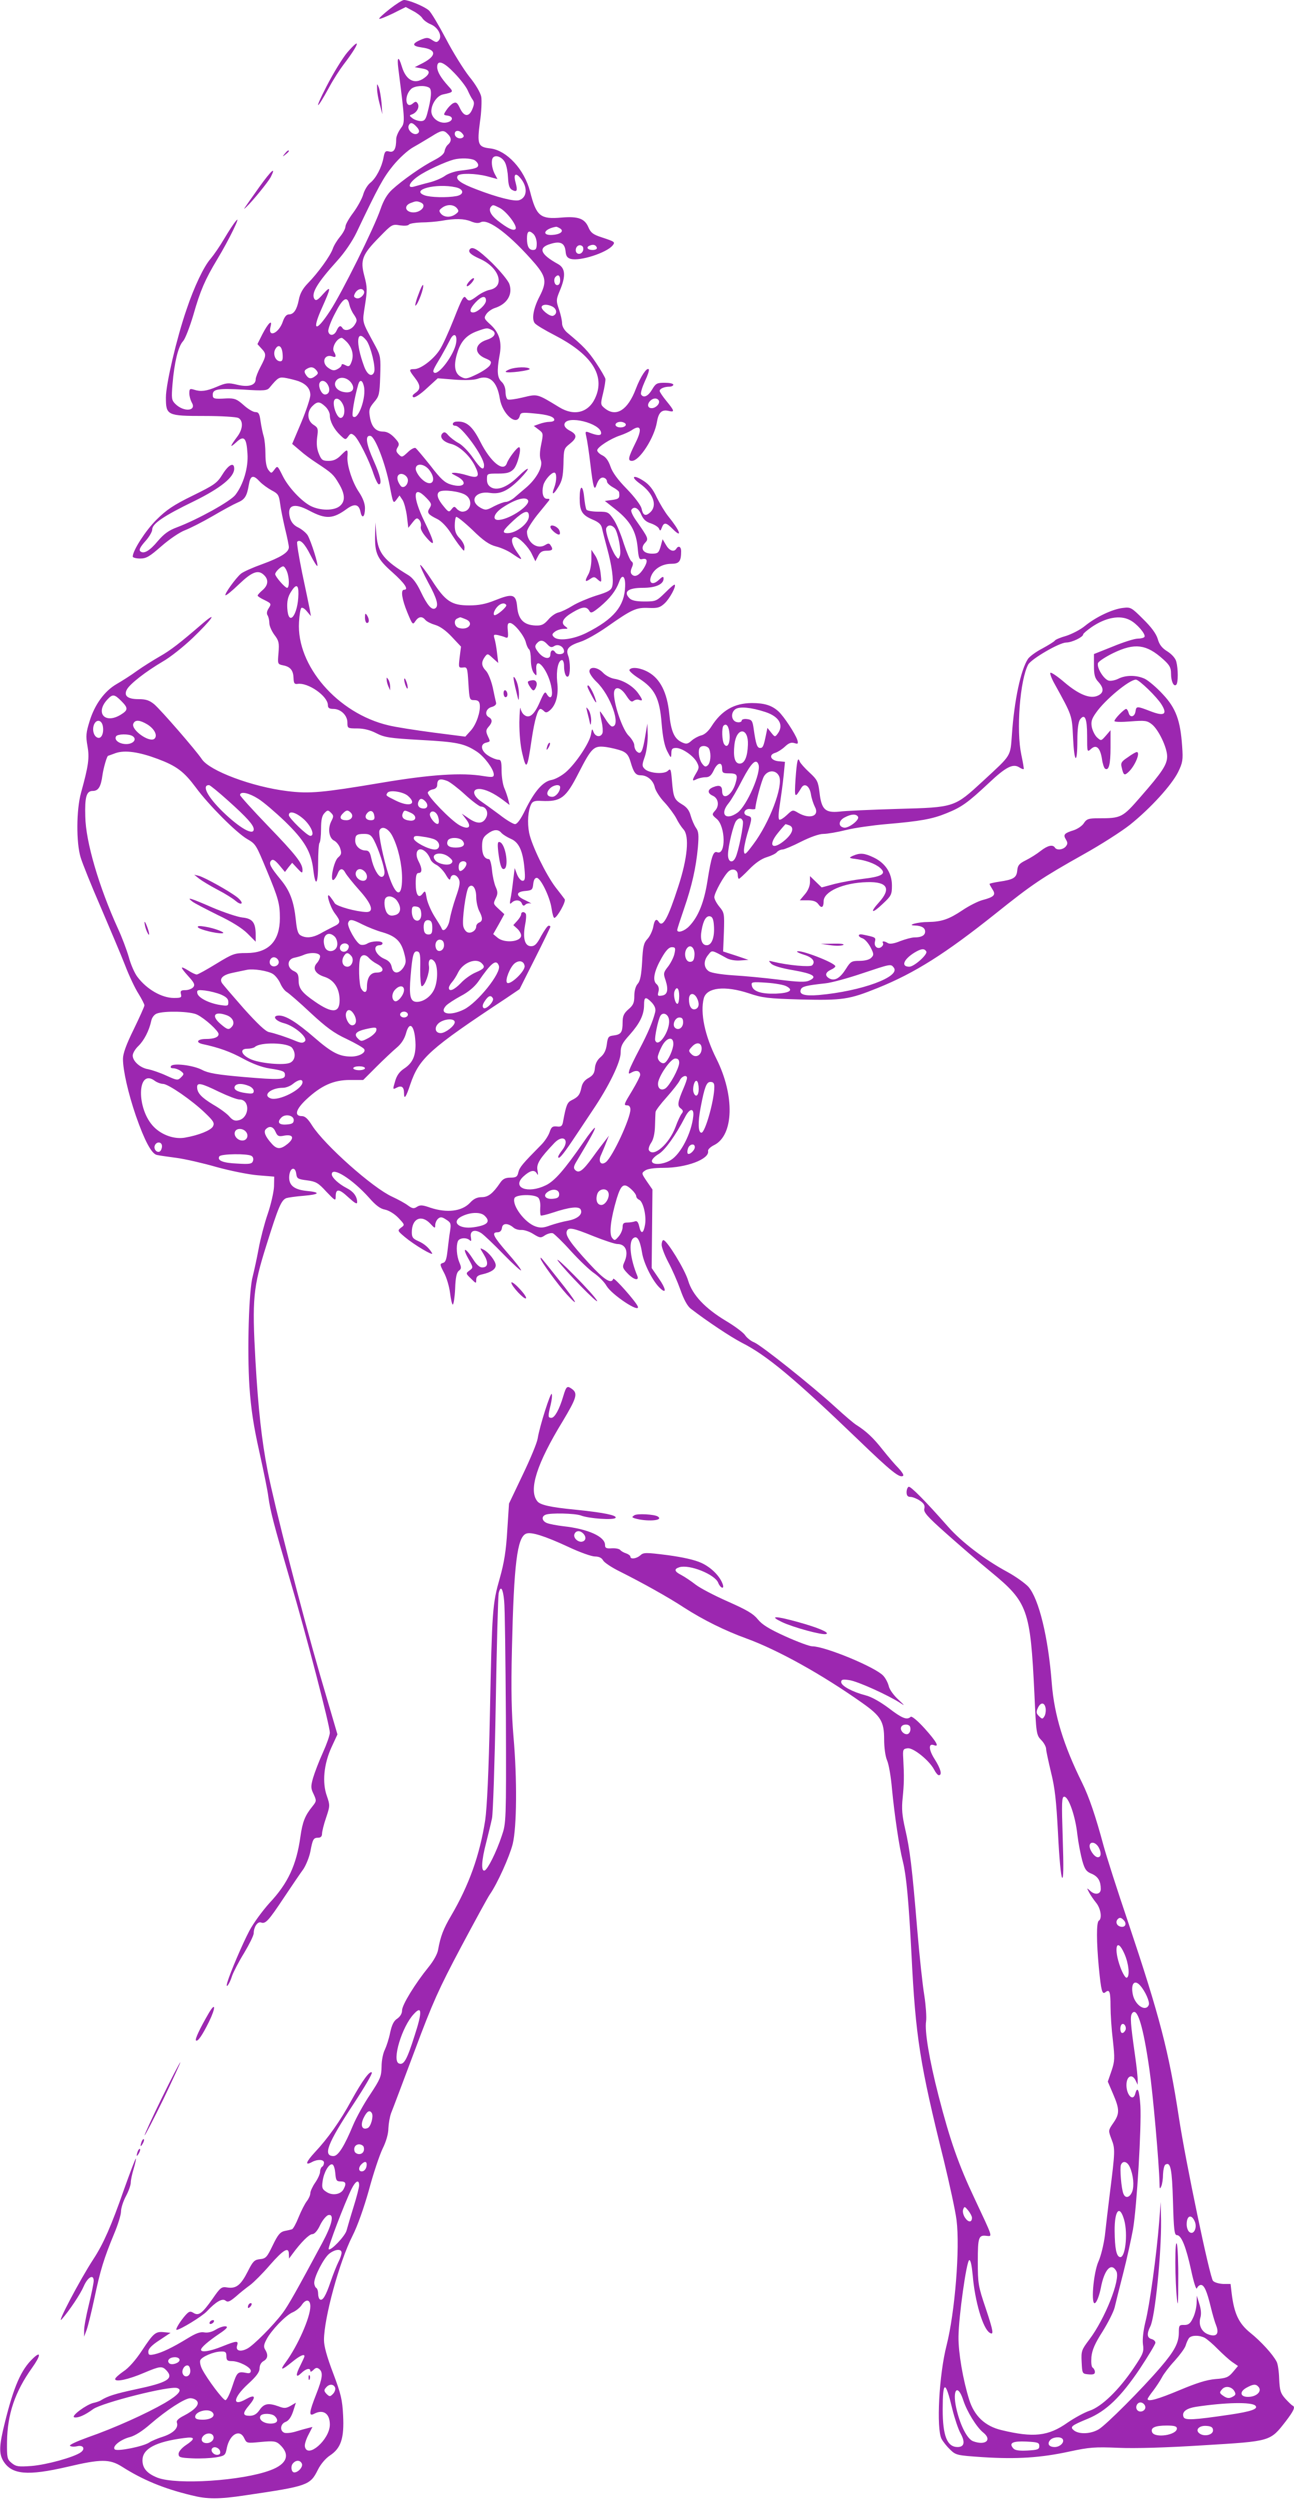
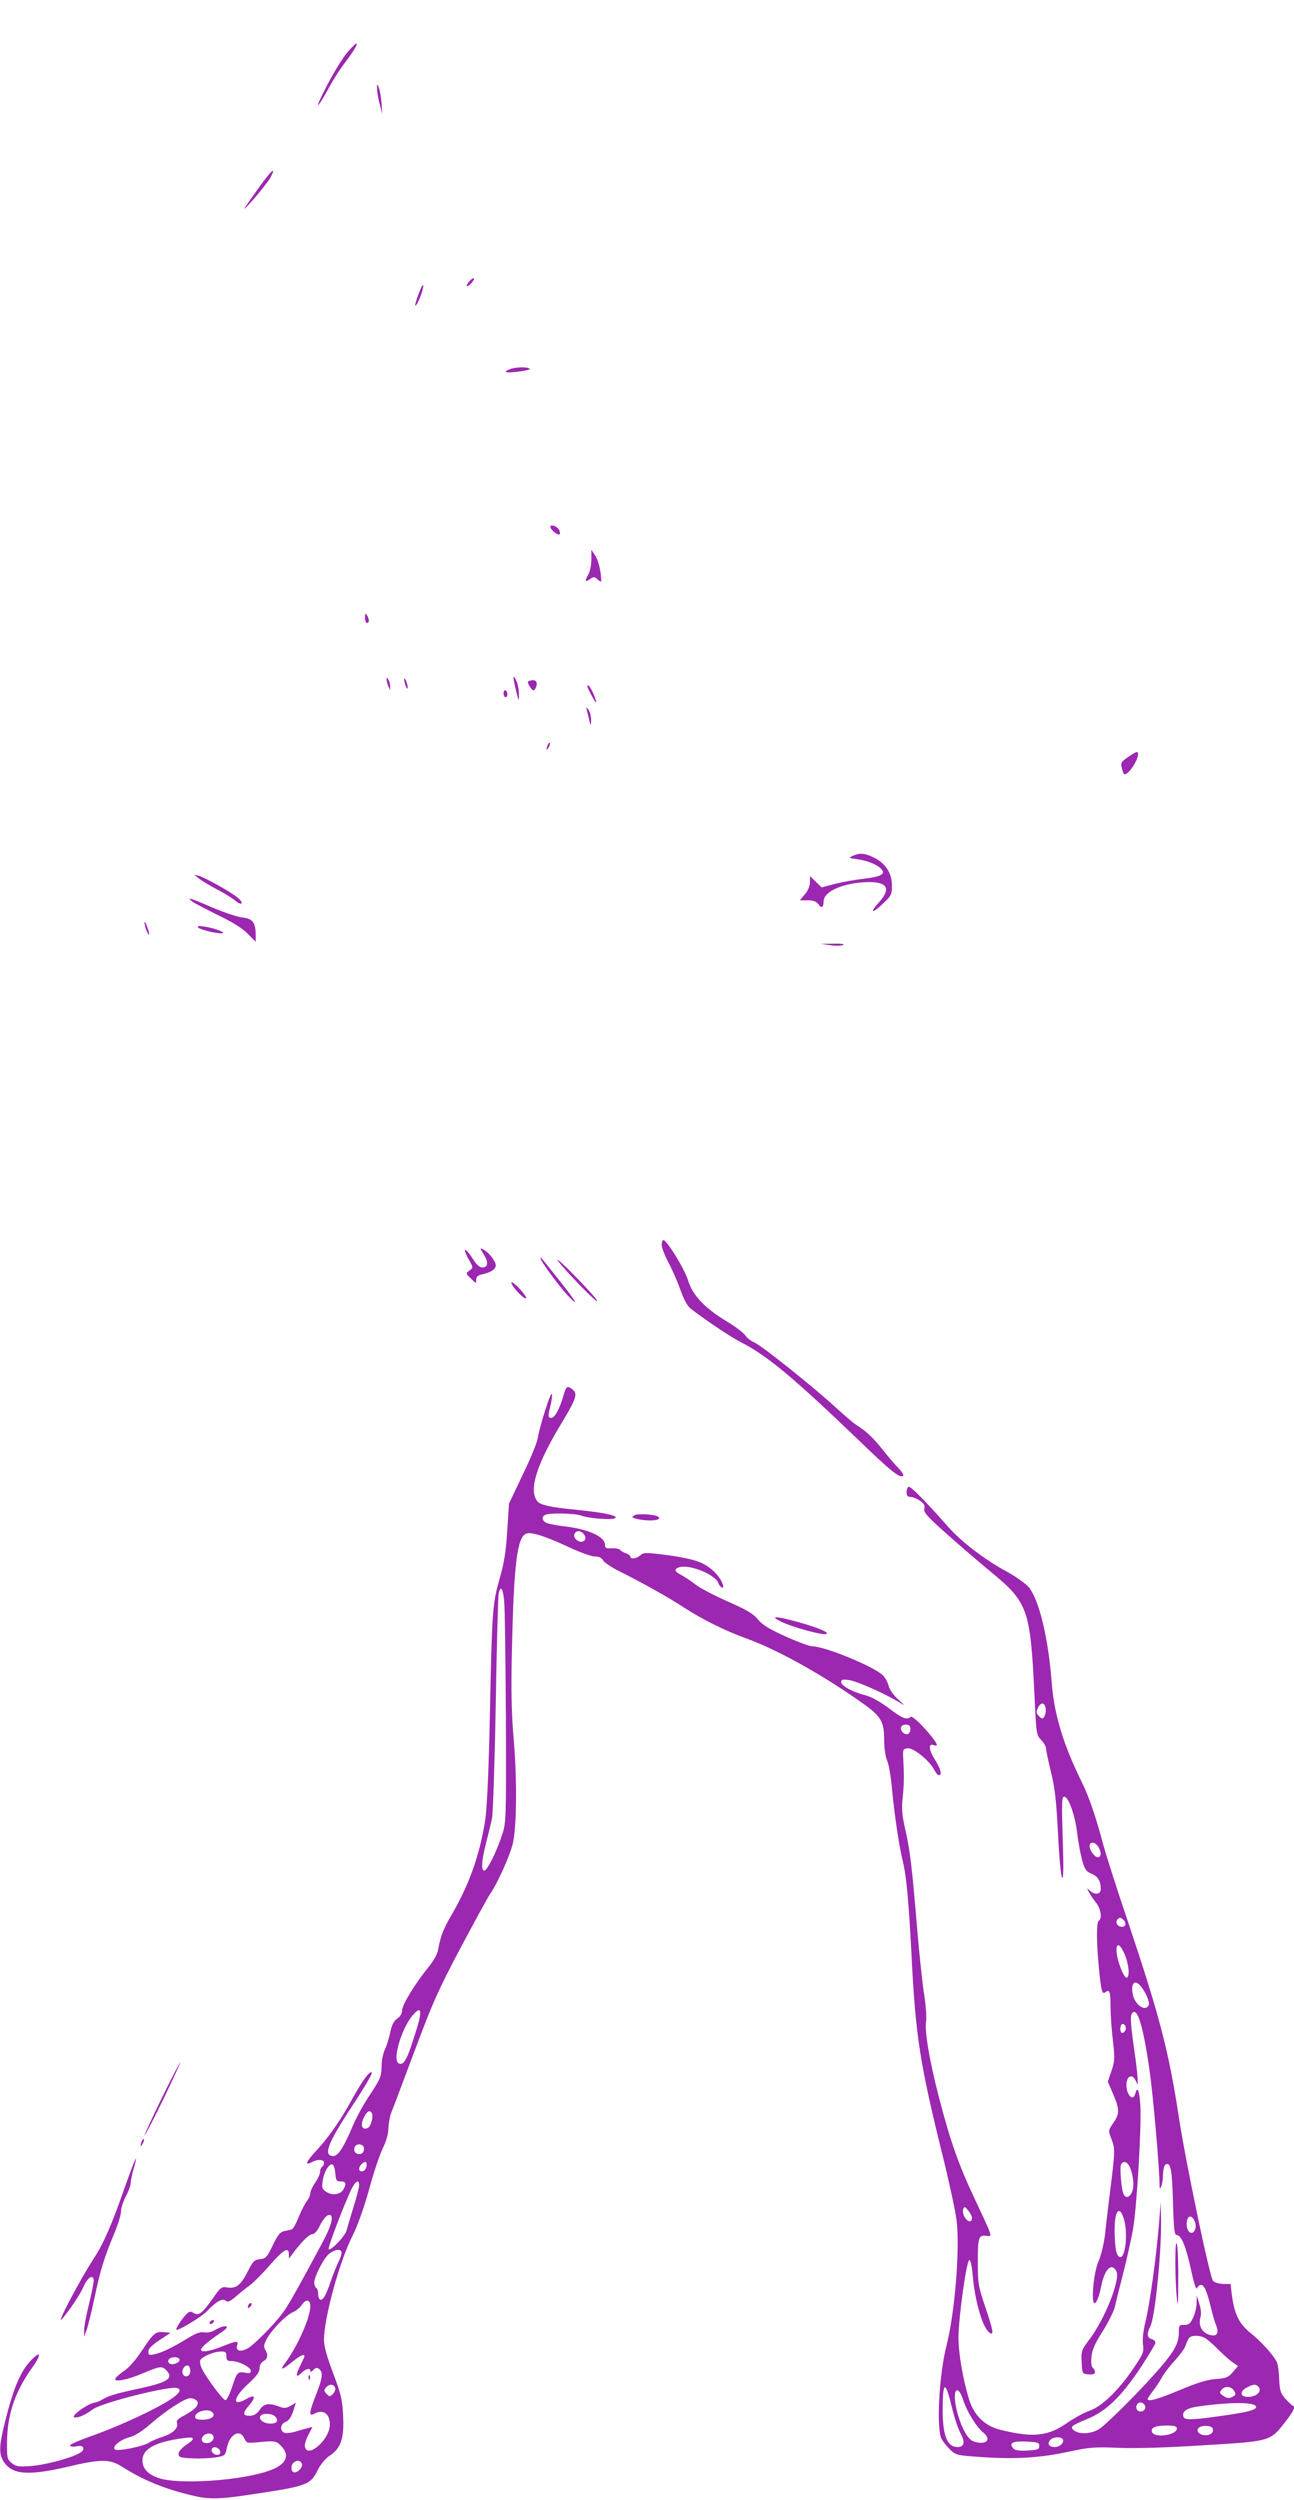
<svg xmlns="http://www.w3.org/2000/svg" version="1.0" width="663pt" height="1280pt" viewBox="0 0 663 1280" preserveAspectRatio="xMidYMid meet">
  <g transform="translate(0,1280) scale(0.1,-0.1)" fill="#9c27b0" stroke="none">
-     <path d="M1997 12754 c-32 -25 -57 -48 -54 -50 3 -3 34 10 70 27 l66 33 37 -20 c20 -10 42 -27 48 -37 6 -10 26 -25 44 -32 37 -16 59 -59 41 -81 -10 -12 -15 -12 -35 1 -21 14 -28 14 -59 1 -46 -20 -44 -32 6 -39 75 -10 78 -41 7 -79 l-43 -22 34 -6 c40 -6 48 -20 24 -42 -52 -45 -101 -25 -124 51 -17 57 -26 51 -18 -11 35 -278 35 -275 11 -307 -12 -17 -22 -40 -22 -53 0 -50 -11 -70 -35 -64 -20 5 -24 1 -30 -31 -9 -50 -39 -107 -69 -130 -13 -11 -29 -37 -35 -59 -6 -21 -29 -63 -51 -93 -22 -29 -40 -61 -40 -71 0 -10 -12 -33 -27 -51 -15 -18 -33 -47 -38 -63 -13 -37 -76 -124 -128 -177 -26 -27 -40 -52 -46 -84 -10 -51 -26 -75 -51 -75 -12 0 -22 -12 -30 -34 -20 -63 -79 -89 -64 -29 11 41 -12 19 -42 -39 l-25 -50 20 -22 c27 -28 26 -37 -4 -94 -14 -26 -25 -55 -25 -64 0 -31 -37 -42 -95 -28 -46 11 -56 10 -103 -10 -54 -23 -83 -27 -119 -15 -20 6 -23 4 -23 -19 0 -14 6 -35 12 -46 28 -45 -40 -52 -84 -8 -19 19 -20 28 -14 102 9 109 29 193 54 219 11 12 34 72 52 132 36 127 61 184 123 287 61 101 124 231 97 198 -12 -13 -39 -55 -61 -92 -22 -38 -54 -84 -70 -103 -34 -38 -85 -145 -123 -259 -51 -147 -106 -383 -106 -451 0 -92 6 -95 198 -95 87 0 162 -5 173 -10 26 -14 24 -56 -4 -94 -39 -52 -42 -63 -8 -32 41 39 54 26 59 -57 5 -71 -21 -158 -62 -211 -25 -33 -193 -126 -299 -166 -43 -16 -67 -34 -98 -70 -43 -52 -74 -69 -91 -52 -7 7 2 23 26 50 20 22 36 49 36 61 0 29 58 69 215 145 136 67 205 123 205 166 0 36 -29 21 -60 -29 -28 -45 -41 -54 -153 -109 -98 -48 -135 -73 -185 -123 -55 -54 -122 -158 -122 -189 0 -5 17 -10 38 -10 32 0 48 10 110 64 40 35 93 71 120 81 26 10 89 42 141 72 51 30 108 61 127 69 38 16 49 32 59 92 8 48 22 53 56 16 13 -14 41 -34 61 -45 33 -17 37 -24 43 -66 3 -27 15 -84 25 -128 11 -44 20 -88 20 -97 0 -26 -41 -52 -137 -87 -48 -17 -97 -39 -109 -49 -27 -23 -85 -104 -79 -110 3 -3 34 22 69 56 68 65 100 77 130 46 23 -23 20 -51 -9 -76 -14 -12 -25 -24 -25 -28 0 -3 16 -14 36 -23 34 -17 35 -19 21 -41 -10 -15 -12 -28 -6 -37 5 -8 9 -26 9 -40 0 -14 12 -41 26 -60 23 -30 25 -41 21 -92 -5 -57 -5 -58 24 -64 37 -7 52 -26 53 -66 1 -26 5 -31 20 -29 53 9 156 -62 156 -109 0 -14 7 -19 28 -19 38 0 72 -33 72 -70 0 -29 1 -30 50 -30 33 0 66 -8 97 -24 43 -22 68 -26 228 -35 186 -10 224 -18 287 -59 39 -25 88 -91 88 -118 0 -14 -7 -15 -52 -8 -112 19 -273 8 -523 -34 -303 -51 -369 -57 -482 -43 -181 22 -400 104 -439 164 -31 46 -208 250 -244 281 -25 20 -42 26 -80 26 -56 0 -77 17 -60 49 15 29 98 93 183 143 39 22 108 77 155 122 95 91 132 143 53 76 -123 -106 -166 -139 -222 -171 -33 -19 -86 -52 -117 -74 -31 -23 -79 -53 -105 -68 -62 -36 -112 -105 -138 -190 -18 -58 -20 -76 -11 -126 11 -61 6 -100 -33 -241 -24 -87 -25 -254 -2 -330 9 -30 55 -145 103 -255 47 -110 104 -244 125 -298 21 -55 52 -120 69 -146 16 -26 30 -53 30 -59 0 -6 -25 -61 -55 -123 -38 -77 -55 -124 -55 -151 0 -59 27 -177 66 -291 45 -129 81 -196 108 -201 12 -3 57 -9 101 -15 44 -6 136 -27 205 -47 69 -19 163 -38 210 -42 l85 -7 -1 -50 c-1 -27 -15 -90 -32 -140 -17 -49 -38 -130 -47 -180 -9 -49 -23 -112 -30 -140 -20 -70 -29 -380 -17 -565 8 -115 21 -201 51 -335 22 -99 43 -202 46 -230 10 -72 27 -138 111 -425 84 -284 204 -747 204 -782 0 -13 -16 -59 -36 -103 -20 -44 -42 -102 -50 -129 -12 -43 -12 -53 3 -83 15 -33 15 -36 -5 -61 -40 -49 -52 -81 -63 -158 -20 -143 -63 -237 -158 -338 -36 -40 -83 -104 -103 -142 -36 -68 -99 -216 -113 -264 -12 -40 11 -11 24 32 7 20 34 73 62 118 27 45 49 90 49 101 0 32 20 61 37 55 23 -9 38 7 119 129 40 60 85 126 99 145 13 20 29 59 35 88 12 65 16 72 41 72 12 0 19 7 19 20 0 11 9 49 21 83 20 60 20 63 4 110 -25 69 -16 163 23 249 l31 67 -90 307 c-93 321 -233 864 -268 1044 -30 153 -48 317 -62 560 -18 320 -12 378 56 594 62 198 76 230 102 241 10 3 50 9 90 12 82 7 88 18 13 25 -65 7 -92 30 -88 77 4 43 31 50 36 10 3 -24 8 -27 55 -33 46 -6 58 -13 99 -58 45 -47 48 -49 48 -25 0 42 17 41 65 -4 33 -30 45 -37 45 -25 0 29 -19 55 -53 72 -41 21 -77 54 -77 71 0 42 105 -24 191 -120 34 -39 58 -57 82 -61 19 -4 48 -21 68 -42 33 -35 34 -36 14 -50 -19 -15 -19 -16 19 -48 46 -39 150 -101 140 -83 -16 28 -41 49 -71 62 -27 12 -33 19 -33 45 0 71 49 93 95 44 23 -25 25 -25 25 -7 0 11 7 26 15 33 12 10 20 9 41 -5 24 -15 26 -21 20 -59 -4 -22 -9 -67 -13 -100 -5 -44 -10 -60 -24 -63 -16 -5 -16 -8 6 -50 13 -24 27 -71 31 -104 4 -32 10 -59 14 -59 4 0 10 36 12 81 2 59 8 84 19 92 13 10 14 16 3 42 -14 32 -18 84 -8 109 7 18 45 21 61 5 7 -7 9 -3 6 15 -7 34 19 44 54 21 14 -10 66 -59 114 -109 49 -50 89 -86 89 -81 0 6 -31 46 -70 90 -73 84 -83 105 -51 105 13 0 21 8 23 23 3 25 31 25 59 1 9 -8 27 -13 40 -12 14 1 42 -8 62 -21 34 -21 38 -21 60 -6 13 8 31 13 40 10 8 -4 50 -44 92 -91 42 -46 96 -98 120 -114 23 -16 52 -45 63 -65 28 -46 173 -142 160 -105 -8 23 -122 152 -126 142 -9 -29 -46 -6 -124 79 -95 103 -122 143 -114 164 8 22 29 19 137 -25 55 -22 110 -40 122 -40 44 0 60 -41 35 -95 -10 -22 -8 -29 17 -55 32 -34 62 -41 50 -12 -35 84 -45 171 -21 191 20 17 35 -7 46 -75 9 -56 56 -148 93 -181 33 -31 30 -3 -7 50 l-37 54 2 201 2 201 -29 42 c-27 40 -28 42 -9 55 12 9 46 14 95 14 117 0 236 45 228 86 -2 8 13 22 32 31 100 51 105 253 11 441 -60 119 -84 236 -65 310 15 56 108 66 230 26 71 -24 98 -27 268 -32 214 -5 247 0 393 59 191 77 347 176 603 380 190 152 236 183 453 305 88 49 194 117 237 151 106 85 213 203 246 269 24 49 26 63 21 132 -9 133 -32 196 -99 267 -32 35 -74 70 -92 79 -43 20 -98 20 -137 0 -16 -8 -39 -12 -49 -9 -26 8 -62 68 -54 90 4 9 39 32 78 51 110 53 170 46 257 -33 32 -29 39 -42 39 -72 0 -40 14 -70 27 -57 10 10 10 81 0 118 -4 17 -23 38 -45 52 -28 17 -42 35 -50 64 -8 27 -33 61 -75 102 -60 60 -64 62 -104 57 -52 -6 -136 -45 -194 -92 -24 -20 -68 -42 -96 -51 -29 -8 -55 -19 -58 -24 -3 -5 -32 -23 -65 -41 -33 -17 -65 -41 -73 -53 -37 -56 -70 -212 -82 -385 -9 -118 0 -103 -148 -240 -148 -136 -144 -135 -437 -143 -135 -4 -270 -10 -300 -14 -72 -7 -91 11 -101 98 -7 56 -11 65 -51 102 -25 23 -47 48 -50 56 -10 28 -15 5 -22 -90 -6 -98 -4 -100 30 -44 16 27 42 10 49 -33 3 -21 13 -50 20 -64 26 -47 -24 -66 -84 -32 -30 18 -30 17 -60 -11 -16 -15 -33 -26 -38 -23 -6 4 -4 36 3 79 6 40 15 105 19 145 l7 72 -33 3 c-41 4 -52 33 -17 43 13 4 35 18 50 32 19 18 32 23 48 18 19 -6 21 -4 15 17 -11 32 -68 119 -96 145 -34 31 -72 43 -137 43 -91 -1 -155 -38 -207 -120 -16 -25 -35 -42 -53 -46 -15 -4 -37 -16 -49 -27 -19 -17 -27 -18 -47 -9 -41 18 -58 56 -67 149 -11 107 -46 176 -105 210 -41 24 -89 30 -99 13 -3 -5 19 -25 49 -44 81 -52 106 -101 116 -230 6 -73 15 -116 29 -143 19 -37 20 -37 21 -10 0 22 5 27 24 27 30 0 87 -38 106 -72 13 -25 13 -30 -3 -57 -22 -37 -22 -44 2 -31 11 5 31 10 46 10 19 0 29 8 42 35 19 41 43 46 43 10 0 -22 4 -25 34 -25 43 0 48 -7 34 -53 -19 -62 -68 -88 -68 -37 0 26 -14 32 -44 20 -32 -12 -33 -32 -3 -45 28 -13 34 -51 11 -76 -17 -19 -17 -21 8 -42 46 -38 48 -188 3 -171 -20 8 -30 -20 -50 -146 -17 -110 -47 -184 -93 -232 -24 -26 -62 -38 -62 -20 0 5 16 54 35 109 40 116 61 208 71 315 5 62 4 80 -10 99 -9 13 -21 41 -27 62 -7 27 -20 44 -44 58 -40 24 -45 35 -52 121 -5 60 -7 65 -21 51 -19 -19 -97 -13 -119 10 -14 14 -14 20 1 63 9 26 15 75 15 108 l-2 61 -11 -65 c-13 -79 -22 -96 -42 -79 -8 6 -14 21 -14 33 0 11 -13 33 -28 48 -30 28 -73 149 -76 212 -2 45 32 42 63 -6 19 -29 27 -35 37 -27 8 6 21 9 29 5 20 -7 19 0 -5 34 -26 36 -74 66 -121 74 -20 3 -46 17 -59 31 -28 30 -70 34 -70 7 0 -10 16 -34 36 -53 73 -69 129 -230 80 -229 -6 0 -22 18 -35 40 -14 22 -26 39 -27 37 -1 -1 2 -23 8 -49 6 -25 8 -53 5 -62 -9 -23 -36 -20 -46 6 -7 19 -8 18 -13 -13 -8 -44 -78 -149 -129 -193 -22 -19 -55 -37 -74 -40 -43 -8 -86 -57 -133 -152 -23 -48 -42 -74 -53 -74 -9 0 -45 21 -79 48 -35 26 -78 57 -97 70 -41 28 -45 62 -8 62 30 0 75 -21 123 -57 l33 -25 -7 29 c-4 15 -13 42 -21 60 -7 18 -13 57 -13 88 0 46 -3 55 -17 55 -10 0 -33 9 -50 20 -38 23 -45 59 -13 67 24 6 23 5 8 37 -9 21 -8 29 5 44 21 23 21 39 1 50 -23 13 -13 45 16 52 15 4 24 13 22 21 -2 8 -10 43 -17 78 -8 35 -23 73 -34 85 -25 26 -26 45 -7 72 14 19 15 18 41 -6 l28 -25 -6 50 c-3 28 -9 61 -13 74 -6 21 -5 23 17 19 13 -3 31 -8 39 -12 13 -5 15 1 12 34 -3 31 -1 40 11 40 21 0 75 -67 82 -102 4 -15 11 -30 16 -33 5 -4 9 -28 9 -54 0 -27 6 -55 15 -67 15 -18 15 -17 13 16 -7 85 67 -8 79 -100 6 -42 -8 -54 -26 -23 -8 15 -14 7 -36 -44 -28 -64 -54 -85 -80 -63 -8 6 -16 21 -18 33 -2 12 -5 -20 -6 -72 0 -58 5 -120 16 -163 20 -84 25 -76 47 75 15 100 31 157 46 157 3 0 11 -5 18 -12 9 -9 16 -7 31 6 31 28 44 80 36 144 -6 58 5 112 25 112 5 0 10 -13 10 -29 0 -37 10 -62 21 -55 12 7 12 76 0 107 -13 34 3 51 64 71 28 9 88 43 135 76 128 90 150 100 214 97 46 -2 58 2 81 23 26 24 61 88 52 96 -2 3 -24 -16 -49 -41 -44 -43 -47 -45 -106 -45 -42 0 -65 5 -76 16 -34 34 -8 54 69 54 64 0 105 18 105 47 0 13 -5 12 -25 -7 -32 -30 -55 -15 -37 24 16 35 56 59 102 59 40 0 50 12 50 65 0 23 -14 30 -25 12 -12 -19 -36 -10 -53 20 l-17 29 -10 -37 c-10 -33 -14 -37 -44 -37 -45 0 -62 26 -37 54 20 22 21 22 -47 119 -16 23 -26 46 -22 51 13 21 36 10 50 -23 11 -25 24 -38 50 -46 20 -7 39 -19 42 -28 5 -12 8 -11 14 6 11 29 22 28 58 -9 50 -49 34 -5 -24 66 -18 22 -44 66 -60 98 -18 40 -39 66 -65 83 -54 36 -73 25 -22 -12 70 -50 92 -113 53 -148 -24 -22 -37 -15 -44 21 -4 16 -36 59 -75 99 -47 48 -74 85 -84 115 -10 29 -23 48 -41 57 -15 7 -27 19 -27 26 0 16 68 60 117 76 21 7 47 19 58 26 49 34 57 8 21 -64 -37 -75 -41 -92 -18 -92 39 0 115 119 128 199 8 49 25 65 59 57 33 -8 32 -1 -10 50 -19 23 -35 47 -35 52 0 12 24 22 51 22 10 0 19 5 19 10 0 6 -20 10 -44 10 -40 0 -46 -3 -65 -35 -20 -34 -44 -45 -56 -25 -4 6 5 36 19 67 15 31 24 59 20 62 -10 11 -42 -37 -66 -100 -41 -109 -101 -147 -159 -100 -22 18 -23 20 -9 77 8 33 13 66 12 74 -2 8 -23 45 -48 82 -41 61 -65 86 -148 155 -15 13 -26 32 -26 47 0 14 -7 46 -16 72 -15 44 -15 49 5 97 31 74 28 114 -10 135 -91 50 -104 84 -38 103 51 16 73 4 77 -39 2 -24 9 -33 27 -38 48 -12 182 31 214 69 14 18 12 19 -57 42 -43 14 -55 23 -67 51 -19 45 -53 57 -137 50 -110 -10 -130 7 -162 133 -29 113 -119 211 -204 221 -63 7 -68 20 -53 134 8 52 10 111 7 130 -4 21 -29 64 -61 103 -30 38 -84 125 -120 194 -37 70 -76 136 -88 146 -23 20 -102 53 -127 53 -8 0 -41 -21 -73 -46z m332 -329 c29 -30 59 -69 67 -87 8 -18 19 -40 26 -49 9 -13 8 -24 -2 -48 -17 -41 -42 -40 -63 4 -14 30 -20 34 -36 26 -10 -6 -25 -21 -34 -35 -16 -24 -16 -25 6 -28 35 -5 27 -32 -10 -36 -37 -4 -73 26 -73 58 0 37 29 79 58 86 56 12 57 13 30 42 -39 43 -58 75 -58 99 0 39 33 27 89 -32z m-130 -74 c15 -9 11 -54 -10 -133 -8 -30 -15 -38 -32 -38 -13 0 -32 6 -43 14 -18 14 -18 15 -1 21 24 10 38 38 27 55 -7 11 -11 12 -25 0 -37 -31 -46 38 -9 74 17 17 70 21 93 7z m-64 -201 c13 -14 15 -24 8 -31 -20 -20 -63 17 -47 42 8 14 19 11 39 -11z m159 -36 c20 -19 20 -38 2 -54 -8 -6 -16 -21 -18 -33 -2 -15 -20 -30 -55 -48 -59 -30 -162 -102 -214 -150 -25 -23 -44 -55 -59 -99 -32 -95 -200 -433 -259 -522 -73 -112 -95 -104 -42 14 48 107 49 119 7 73 -28 -32 -37 -37 -45 -26 -18 28 13 81 117 196 38 42 77 99 99 145 111 233 137 281 187 342 31 38 76 79 103 94 27 15 68 40 93 55 52 33 63 35 84 13z m75 2 c9 -10 9 -16 1 -21 -16 -10 -40 2 -40 20 0 19 24 20 39 1z m219 -149 c8 -16 14 -51 15 -78 2 -37 7 -53 20 -61 26 -14 30 -5 19 36 -12 41 -2 54 21 28 42 -46 40 -103 -3 -117 -25 -8 -114 15 -218 55 -82 31 -109 51 -97 70 9 14 91 13 152 -3 l52 -14 -15 28 c-15 30 -19 71 -7 83 15 15 48 0 61 -27z m-157 13 c10 -6 19 -17 19 -25 0 -15 -16 -20 -93 -29 -27 -3 -62 -15 -78 -27 -17 -12 -53 -27 -82 -34 -29 -7 -62 -17 -74 -20 -40 -12 -27 21 20 53 41 29 140 74 182 85 36 9 86 7 106 -3z m-96 -139 c42 -9 45 -37 4 -45 -48 -9 -134 -7 -164 4 -74 28 60 63 160 41z m-181 -77 c41 -16 -5 -61 -50 -50 -30 8 -31 34 -1 46 28 11 32 11 51 4z m187 -30 c11 -14 10 -18 -6 -30 -25 -19 -59 -18 -76 2 -11 14 -10 18 6 30 25 19 59 18 76 -2z m220 1 c36 -19 93 -95 80 -108 -11 -11 -41 4 -93 45 -35 28 -47 55 -31 71 9 9 10 9 44 -8z m-147 -69 c22 -9 38 -10 49 -4 39 21 154 -68 280 -214 55 -66 59 -93 22 -165 -32 -61 -42 -117 -25 -138 7 -9 52 -36 101 -61 184 -95 256 -199 214 -309 -32 -86 -109 -110 -190 -60 -115 70 -110 68 -186 50 -37 -9 -73 -14 -78 -10 -6 3 -11 21 -11 39 0 20 -8 40 -20 51 -22 20 -25 55 -11 132 14 70 0 118 -44 159 -35 32 -37 35 -23 56 8 12 28 26 44 31 62 20 92 69 74 122 -6 18 -45 65 -89 109 -73 70 -102 88 -115 68 -8 -13 7 -27 52 -47 100 -44 132 -142 52 -159 -17 -3 -46 -17 -64 -31 -39 -29 -45 -30 -60 -9 -10 13 -20 -6 -60 -108 -27 -68 -60 -141 -75 -162 -32 -48 -96 -96 -128 -96 -29 0 -29 -4 2 -44 31 -40 31 -59 3 -78 -14 -10 -18 -17 -10 -22 6 -4 36 15 68 45 l57 52 87 -7 c55 -4 98 -2 116 4 61 23 101 -12 115 -102 13 -79 87 -143 102 -88 5 18 11 19 73 13 71 -6 104 -17 104 -33 0 -6 -11 -10 -24 -10 -14 0 -37 -5 -53 -11 l-28 -10 25 -19 c24 -18 24 -20 13 -75 -8 -38 -9 -64 -2 -82 12 -32 -22 -95 -78 -142 -21 -18 -49 -41 -61 -52 -13 -10 -31 -19 -40 -19 -10 0 -36 -10 -60 -22 -39 -21 -44 -22 -70 -8 -61 35 -26 88 49 76 53 -8 93 11 154 73 58 60 50 70 -10 11 -53 -52 -103 -73 -136 -57 -17 9 -24 21 -24 42 0 30 0 30 57 30 46 0 62 5 79 22 21 21 44 113 28 113 -10 0 -54 -58 -62 -82 -17 -48 -83 5 -136 110 -41 81 -72 107 -123 103 -21 -1 -25 -21 -5 -21 31 0 147 -159 147 -202 0 -31 -17 -20 -57 38 -21 31 -54 65 -73 75 -19 10 -43 29 -53 40 -14 17 -21 19 -30 10 -18 -18 3 -44 44 -54 41 -10 94 -58 121 -110 29 -57 20 -69 -38 -51 -26 8 -57 14 -68 13 -17 0 -15 -3 11 -16 64 -32 44 -65 -27 -44 -31 9 -52 28 -104 96 -37 46 -71 87 -77 91 -6 3 -24 -6 -40 -22 -28 -26 -30 -27 -46 -11 -14 14 -15 21 -6 36 11 17 8 24 -16 50 -20 21 -39 31 -58 31 -38 0 -60 25 -68 76 -6 35 -3 45 21 74 27 31 29 41 32 134 3 94 2 104 -23 151 -74 137 -69 118 -55 212 12 76 12 92 -3 149 -22 82 -12 110 77 200 63 65 66 67 105 60 23 -3 42 -2 46 4 3 5 32 10 63 11 31 0 77 4 102 8 71 13 118 12 154 -3z m456 -36 c22 -14 0 -31 -41 -33 -58 -3 -40 32 21 42 3 0 12 -4 20 -9z m-120 -77 c0 -26 -4 -33 -19 -33 -21 0 -31 19 -31 59 0 37 10 44 32 24 10 -9 18 -30 18 -50z m237 -37 c-9 -23 -37 -20 -37 3 0 21 20 33 34 20 5 -4 6 -15 3 -23z m71 16 c2 -7 -7 -12 -22 -12 -27 0 -35 15 -13 23 17 7 30 3 35 -11z m-188 -167 c0 -16 -6 -25 -15 -25 -15 0 -21 31 -8 43 13 14 23 6 23 -18z m-1006 -54 c10 -15 -20 -45 -38 -38 -14 5 -15 11 -6 27 11 20 35 27 44 11z m626 -50 c0 -21 -44 -61 -66 -61 -22 0 -16 21 13 52 31 33 53 36 53 9z m-700 -21 c3 -14 13 -37 24 -52 17 -26 17 -30 2 -53 -17 -25 -50 -33 -61 -15 -10 16 -19 12 -30 -12 -12 -28 -38 -30 -43 -5 -2 10 13 52 35 93 39 78 63 92 73 44z m1041 -10 c23 -13 25 -38 3 -47 -17 -6 -67 35 -58 48 7 12 31 11 55 -1z m-311 -120 c27 -14 15 -37 -26 -50 -64 -21 -67 -70 -7 -95 29 -12 33 -17 24 -34 -6 -11 -36 -32 -67 -47 -52 -25 -59 -26 -83 -13 -33 18 -38 62 -16 128 18 56 48 87 102 106 47 17 50 17 73 5z m-183 -66 c-10 -61 -93 -171 -114 -151 -7 7 -3 16 37 82 16 28 36 65 45 83 19 41 39 32 32 -14z m-459 12 c21 -28 48 -137 39 -161 -11 -28 -35 -15 -51 28 -46 124 -39 198 12 133z m-100 -8 c27 -30 36 -67 23 -101 -9 -24 -14 -26 -31 -17 -13 7 -20 7 -20 1 0 -6 -9 -15 -21 -21 -16 -9 -26 -8 -45 5 -40 26 -23 76 21 59 17 -7 19 4 6 25 -13 21 15 70 40 71 3 0 15 -10 27 -22z m-330 -61 c2 -28 -1 -37 -12 -37 -24 0 -39 36 -26 61 16 30 35 18 38 -24z m173 -83 c11 -14 10 -18 -6 -30 -22 -17 -35 -14 -49 9 -8 13 -7 20 4 27 22 14 36 12 51 -6z m-91 -56 c40 -15 60 -39 60 -71 0 -16 -21 -79 -46 -139 l-47 -111 39 -33 c21 -19 59 -47 84 -63 82 -54 89 -61 116 -107 33 -55 34 -92 4 -116 -30 -24 -100 -23 -148 1 -47 24 -114 95 -143 153 -28 56 -27 55 -44 32 -15 -19 -15 -19 -30 0 -10 13 -15 42 -15 81 0 34 -4 75 -9 91 -5 16 -12 50 -16 77 -5 39 -10 47 -27 47 -11 0 -38 16 -60 36 -35 31 -46 35 -86 34 -67 -4 -72 -2 -72 19 0 29 28 33 159 26 104 -7 120 -5 132 10 45 54 49 56 87 49 20 -4 48 -11 62 -16z m268 -6 c27 -35 5 -60 -43 -48 -35 9 -50 40 -29 61 18 18 52 12 72 -13z m-118 -13 c14 -25 6 -49 -15 -49 -17 0 -35 38 -28 58 8 19 31 14 43 -9z m184 -5 c15 -57 -30 -182 -56 -156 -7 7 8 96 28 165 8 25 21 21 28 -9z m-107 -95 c14 -28 7 -69 -12 -69 -15 0 -35 43 -35 76 0 33 30 29 47 -7z m1618 21 c9 -15 -14 -40 -36 -40 -21 0 -25 20 -7 38 15 15 35 15 43 2z m-1708 -32 c13 -12 23 -32 23 -45 0 -31 22 -72 54 -102 25 -24 27 -24 40 -6 12 17 16 17 31 5 21 -17 77 -128 99 -197 10 -29 22 -53 27 -53 18 0 8 44 -26 120 -39 87 -46 133 -17 128 24 -4 77 -142 99 -257 17 -89 18 -91 34 -70 l16 22 16 -24 c8 -13 18 -51 22 -83 l7 -59 22 28 c19 24 23 25 35 12 7 -9 10 -24 7 -34 -3 -11 8 -32 30 -57 46 -53 43 -28 -11 83 -64 131 -59 193 10 121 26 -27 28 -33 16 -52 -15 -23 -9 -32 40 -56 20 -10 47 -38 66 -67 17 -27 40 -61 52 -75 20 -25 20 -25 21 -3 0 12 -11 33 -25 47 -18 18 -25 36 -25 64 0 21 3 42 7 45 3 4 41 -26 83 -66 58 -57 87 -76 121 -85 25 -6 61 -22 80 -35 59 -40 60 -40 28 6 -30 42 -34 77 -10 77 19 0 69 -50 86 -87 l18 -37 14 27 c10 20 21 27 43 27 31 0 36 6 21 28 -7 11 -12 11 -28 1 -41 -25 -93 14 -93 69 0 10 23 47 51 83 29 35 56 69 61 75 6 8 3 11 -9 10 -20 -1 -29 31 -19 70 7 26 40 64 56 64 13 0 13 -41 0 -76 -16 -41 -5 -40 21 3 19 31 24 53 26 117 1 76 3 80 32 103 39 31 39 48 0 68 -19 10 -29 22 -27 33 9 49 188 5 188 -46 0 -14 -21 -13 -66 5 -15 5 -16 2 -10 -23 4 -16 14 -80 21 -142 14 -118 20 -138 31 -106 11 31 24 43 40 37 8 -3 14 -11 14 -19 0 -7 14 -20 30 -29 17 -9 31 -20 32 -25 4 -31 0 -35 -35 -40 l-38 -5 57 -45 c73 -58 103 -110 111 -193 5 -55 8 -64 23 -60 27 7 31 -10 9 -46 -22 -36 -45 -49 -61 -33 -8 8 -8 18 -1 35 8 18 8 26 -2 33 -7 5 -24 46 -39 91 -14 46 -37 101 -52 123 -26 38 -29 40 -80 40 -29 0 -56 5 -59 10 -4 6 -9 35 -12 65 -7 67 -23 62 -23 -6 0 -66 12 -86 65 -109 34 -14 46 -26 50 -47 3 -15 15 -61 26 -102 24 -88 34 -161 26 -193 -5 -20 -20 -29 -83 -48 -43 -14 -97 -37 -121 -52 -24 -15 -55 -30 -71 -34 -15 -3 -39 -20 -53 -37 -22 -25 -34 -31 -64 -30 -60 2 -89 30 -95 94 -6 67 -22 72 -114 35 -47 -19 -83 -26 -132 -26 -91 0 -122 21 -191 128 -30 46 -57 82 -60 79 -2 -3 16 -43 41 -90 46 -84 55 -120 36 -132 -18 -11 -41 16 -74 85 -21 44 -41 71 -64 85 -124 75 -155 113 -163 203 l-6 67 -1 -60 c-3 -98 10 -126 88 -195 64 -57 86 -90 60 -90 -18 0 -11 -48 17 -116 26 -63 28 -65 41 -45 17 25 35 27 52 6 7 -8 29 -19 50 -25 24 -7 54 -28 85 -61 l47 -50 -7 -55 c-6 -52 -6 -54 17 -52 22 3 23 0 28 -82 5 -83 6 -85 30 -85 18 0 26 -6 28 -22 5 -36 -17 -102 -46 -134 l-28 -31 -164 21 c-91 12 -194 28 -230 37 -260 61 -472 306 -458 529 2 35 7 68 12 72 4 4 17 -3 28 -17 l21 -25 -6 35 c-4 19 -21 104 -39 187 -17 84 -29 156 -25 159 14 15 38 -9 67 -67 17 -33 33 -59 36 -57 6 6 -32 126 -49 156 -7 12 -28 30 -47 40 -24 11 -37 27 -44 49 -18 67 19 81 99 38 85 -45 121 -43 193 10 39 28 61 23 69 -16 8 -39 23 -26 23 19 0 24 -11 52 -30 81 -34 49 -62 136 -60 179 3 44 1 45 -31 13 -22 -23 -40 -31 -65 -31 -31 0 -37 4 -50 36 -11 26 -13 52 -9 85 6 43 5 49 -19 64 -32 21 -35 66 -6 95 26 26 38 25 67 -2z m1538 -88 c8 -13 -20 -24 -41 -16 -20 8 -9 26 16 26 10 0 22 -5 25 -10z m-1006 -236 c44 -57 10 -95 -40 -45 -16 16 -29 39 -29 50 0 31 43 28 69 -5z m-109 -53 c0 -26 -24 -45 -37 -29 -17 23 -22 45 -11 56 15 15 48 -4 48 -27z m296 -76 c39 -25 27 -85 -17 -85 -9 0 -22 7 -29 15 -11 13 -14 13 -26 -2 -13 -17 -16 -16 -39 12 -33 39 -41 65 -24 77 19 13 107 2 135 -17z m319 -26 c15 -24 -87 -95 -146 -101 -40 -5 -31 32 16 63 63 42 118 58 130 38z m5 -82 c0 -36 -64 -87 -109 -87 -32 0 -26 13 29 64 55 51 80 58 80 23z m439 -61 c17 -20 36 -119 27 -142 -7 -19 -8 -19 -22 0 -22 31 -54 124 -48 141 8 19 28 19 43 1z m-1679 -222 c13 -32 13 -84 1 -84 -11 0 -61 58 -61 70 0 12 29 40 41 40 5 0 14 -12 19 -26z m1733 -76 c-3 -102 -58 -168 -199 -239 -67 -33 -144 -43 -166 -21 -11 11 -10 16 6 28 11 8 31 14 45 14 23 0 23 1 7 13 -25 18 -11 43 39 72 49 29 70 31 84 8 8 -15 14 -13 55 20 51 43 82 82 98 127 15 44 33 31 31 -22z m-1674 -40 c-2 -108 -51 -171 -57 -73 -2 36 3 59 18 83 27 44 40 40 39 -10z m1065 -56 c5 -8 -45 -52 -59 -52 -11 0 -4 24 12 42 17 19 38 24 47 10z m-210 -72 c49 -18 16 -61 -34 -45 -22 7 -27 40 -7 48 6 3 13 6 14 6 1 1 13 -3 27 -9z m3405 -5 c35 -17 83 -73 75 -86 -3 -5 -18 -9 -34 -9 -17 0 -74 -18 -127 -40 l-98 -39 0 -60 c0 -48 5 -64 23 -83 29 -32 28 -56 -3 -70 -39 -18 -97 5 -171 68 -36 31 -69 53 -72 49 -4 -3 6 -30 22 -58 91 -165 88 -158 94 -276 6 -130 22 -139 22 -12 0 57 5 93 13 106 25 34 37 8 37 -82 0 -85 0 -86 20 -68 27 25 47 6 56 -51 3 -24 11 -47 16 -50 19 -12 28 21 28 109 l0 88 -24 -28 c-24 -27 -24 -28 -45 -9 -11 10 -23 34 -27 53 -5 27 -1 42 22 74 45 65 170 169 204 169 16 0 107 -88 131 -127 32 -51 14 -62 -56 -35 -70 27 -73 27 -77 0 -4 -29 -28 -35 -35 -9 -3 12 -9 21 -13 21 -10 0 -60 -51 -60 -62 0 -5 34 -6 83 -2 74 6 85 4 109 -15 34 -27 78 -119 78 -164 0 -42 -25 -80 -136 -207 -93 -107 -99 -110 -216 -110 -50 0 -60 -3 -74 -24 -8 -14 -32 -30 -52 -37 -49 -15 -56 -23 -41 -47 10 -17 10 -23 0 -36 -15 -18 -47 -21 -56 -6 -11 17 -37 11 -73 -17 -20 -16 -54 -37 -76 -48 -34 -17 -42 -26 -44 -53 -4 -37 -19 -46 -95 -57 -26 -4 -47 -9 -47 -11 0 -3 7 -15 15 -28 19 -28 9 -39 -52 -55 -22 -6 -68 -29 -102 -52 -69 -46 -106 -59 -176 -60 -53 0 -113 -17 -68 -18 35 -1 53 -12 53 -31 0 -20 -19 -30 -55 -30 -14 0 -46 -9 -73 -19 -31 -13 -54 -16 -63 -10 -18 11 -32 12 -25 0 3 -5 0 -13 -7 -19 -19 -16 -41 2 -34 27 5 21 4 22 -65 36 -25 4 -23 -12 2 -20 11 -4 29 -24 40 -45 18 -35 18 -40 4 -54 -9 -10 -33 -16 -60 -16 -40 0 -46 -3 -69 -40 -31 -49 -58 -65 -86 -50 -24 14 -21 31 9 45 12 5 22 13 22 17 0 18 -183 88 -196 76 -2 -3 14 -10 36 -17 43 -13 60 -35 41 -54 -10 -10 -124 0 -201 19 -23 6 -24 5 -9 -10 10 -11 53 -24 114 -34 102 -18 126 -33 81 -53 -19 -9 -55 -8 -158 5 -73 9 -178 19 -233 22 -58 4 -109 12 -122 20 -28 18 -30 54 -4 85 20 25 15 26 94 -17 16 -9 45 -14 70 -12 l42 3 -65 22 -65 21 4 99 c3 95 2 100 -23 130 -14 17 -26 39 -26 49 0 22 51 114 74 133 21 17 46 7 46 -19 0 -11 3 -20 6 -20 3 0 27 22 53 49 31 32 63 54 90 62 23 7 46 18 52 26 6 7 19 13 28 13 9 0 52 18 95 40 48 24 93 40 115 40 20 0 72 9 116 20 44 11 136 24 205 30 176 15 237 26 310 56 77 31 108 53 218 156 86 81 122 99 154 79 11 -7 21 -11 23 -9 2 2 -4 35 -12 73 -27 125 -7 383 35 462 16 29 160 113 195 113 29 0 87 28 87 42 0 4 19 20 43 37 72 49 145 63 196 36z m-2985 -124 c15 -16 22 -18 36 -9 21 13 50 -4 50 -28 0 -16 -36 -19 -45 -4 -11 17 -25 11 -25 -11 0 -29 -37 -22 -63 13 -17 22 -18 30 -7 43 17 20 33 19 54 -4z m-2183 -290 c37 -37 36 -47 -3 -71 -81 -49 -131 10 -68 78 27 29 36 28 71 -7z m3301 -57 c70 -23 95 -67 63 -110 -14 -19 -15 -19 -34 5 l-19 24 -7 -34 c-12 -59 -16 -69 -30 -69 -16 0 -22 19 -33 95 -6 45 -10 50 -35 53 -15 2 -27 -2 -27 -8 0 -6 -10 -10 -22 -8 -30 4 -37 46 -11 66 21 16 82 10 155 -14z m-3396 -68 c8 -34 -4 -68 -23 -64 -21 4 -32 38 -22 66 11 29 37 28 45 -2z m230 4 c36 -23 52 -56 36 -72 -24 -24 -121 44 -109 76 9 22 33 20 73 -4z m2982 -50 c4 -47 -12 -75 -28 -50 -11 17 -13 83 -3 94 15 15 28 -3 31 -44z m94 -54 c-2 -61 -17 -96 -42 -96 -25 0 -34 34 -27 97 10 91 73 90 69 -1z m-3153 45 c25 -16 4 -41 -32 -41 -36 0 -64 21 -52 40 8 12 65 13 84 1z m2508 -76 c25 -11 34 -23 44 -57 16 -55 26 -68 53 -68 33 0 64 -27 71 -62 4 -17 26 -52 50 -77 23 -25 50 -62 60 -81 9 -19 26 -45 37 -57 31 -34 21 -147 -27 -293 -53 -164 -80 -212 -100 -180 -12 19 -22 10 -28 -26 -4 -20 -17 -48 -29 -61 -20 -21 -24 -39 -28 -118 -4 -69 -10 -99 -23 -113 -10 -11 -17 -35 -17 -61 0 -35 -5 -48 -30 -69 -24 -21 -30 -35 -30 -67 0 -51 -8 -62 -45 -67 -27 -3 -31 -7 -36 -46 -4 -30 -14 -50 -32 -65 -17 -14 -27 -34 -29 -56 -2 -26 -10 -38 -33 -51 -20 -11 -32 -27 -36 -49 -8 -37 -16 -48 -51 -65 -22 -11 -28 -26 -44 -114 -4 -18 -10 -23 -31 -20 -22 2 -28 -2 -37 -29 -6 -18 -25 -47 -43 -65 -96 -97 -111 -115 -117 -140 -5 -24 -12 -28 -41 -28 -26 0 -39 -7 -52 -26 -38 -56 -62 -74 -95 -74 -23 0 -41 -8 -60 -29 -42 -44 -118 -53 -203 -25 -39 14 -52 15 -68 5 -16 -11 -24 -10 -46 6 -14 11 -51 31 -81 45 -100 45 -347 265 -411 365 -21 34 -36 48 -52 48 -41 0 -32 34 22 85 77 72 140 100 224 100 l68 0 68 68 c37 37 84 81 103 97 24 20 40 45 48 73 19 72 47 38 49 -58 0 -59 -16 -94 -59 -122 -24 -16 -38 -36 -46 -66 -12 -40 -12 -42 7 -32 26 14 39 5 39 -27 0 -36 10 -23 32 44 46 135 97 181 492 442 l68 46 79 157 c44 87 79 160 79 163 0 3 -4 5 -9 5 -6 0 -22 -24 -38 -52 -22 -42 -33 -53 -52 -53 -32 0 -43 40 -31 107 6 28 7 54 4 59 -8 13 -24 11 -24 -3 0 -6 -9 -21 -20 -33 l-20 -22 20 -18 c11 -10 20 -26 20 -35 0 -33 -85 -41 -120 -12 l-23 19 29 51 28 51 -27 25 c-31 29 -31 27 -15 61 9 19 8 31 -2 53 -7 15 -16 53 -19 85 -3 32 -10 58 -16 58 -23 1 -35 24 -35 64 0 35 5 48 26 64 32 25 57 27 74 5 8 -8 29 -21 47 -29 41 -17 62 -61 70 -151 5 -54 3 -64 -10 -64 -8 0 -21 15 -28 33 l-12 32 -8 -65 c-4 -36 -10 -78 -14 -95 -4 -23 -3 -27 7 -17 17 17 45 15 52 -5 5 -12 10 -13 18 -5 6 6 18 8 27 6 9 -3 -4 5 -27 16 -51 23 -51 44 1 48 32 3 36 6 39 35 2 20 8 32 18 32 20 0 68 -99 76 -157 4 -27 10 -48 14 -48 14 0 62 85 53 96 -4 6 -25 33 -46 60 -49 64 -123 215 -136 280 -10 52 -6 114 11 147 7 14 20 18 51 16 101 -5 126 14 192 144 67 130 77 140 140 132 27 -4 64 -13 82 -20z m447 9 c11 -28 6 -71 -8 -83 -11 -10 -17 -7 -30 11 -16 23 -21 69 -9 81 12 13 41 7 47 -9z m-2826 -50 c96 -36 134 -64 195 -146 66 -90 208 -232 263 -264 45 -26 46 -29 102 -164 58 -139 66 -168 66 -241 0 -118 -58 -179 -171 -179 -61 0 -70 -3 -155 -55 -49 -30 -94 -55 -100 -55 -6 0 -26 9 -44 21 -43 26 -43 19 2 -31 30 -33 34 -43 24 -55 -7 -8 -25 -15 -40 -15 -23 0 -27 -4 -23 -20 5 -18 0 -20 -36 -20 -62 0 -139 44 -187 108 -14 18 -34 63 -44 101 -11 38 -36 104 -56 147 -97 213 -165 444 -167 573 -3 101 6 131 38 131 29 0 42 21 50 81 5 36 23 99 29 99 0 0 18 6 39 14 47 16 119 6 215 -30z m3078 -28 c16 -40 -60 -213 -107 -247 -60 -43 -93 -9 -46 48 13 15 45 70 71 121 46 87 70 110 82 78z m106 -61 c22 -49 -49 -238 -133 -349 -38 -51 -44 -56 -47 -37 -2 12 6 53 17 91 26 84 26 86 1 93 -30 8 -14 40 16 34 13 -2 24 -1 24 2 1 30 33 149 45 167 21 33 62 32 77 -1z m-1700 -24 c13 -5 54 -36 91 -70 37 -34 74 -61 81 -61 25 0 40 -28 28 -54 -16 -35 -45 -37 -88 -8 l-38 26 22 -29 c31 -40 14 -56 -33 -31 -44 24 -168 152 -163 168 3 7 14 14 26 16 13 2 22 11 22 21 0 31 13 37 52 22z m-1123 -101 c96 -86 131 -125 131 -146 0 -35 -71 5 -158 89 -79 77 -110 137 -71 137 5 0 49 -36 98 -80z m1701 69 c0 -22 -22 -49 -40 -49 -28 0 -34 19 -14 41 18 20 54 26 54 8z m-779 -45 c48 -43 6 -58 -64 -23 -52 26 -51 25 -42 39 10 17 82 6 106 -16z m-768 -14 c26 -16 88 -69 137 -116 100 -97 134 -155 145 -246 11 -95 25 -78 25 30 0 54 3 102 7 106 4 4 8 36 8 71 0 48 5 69 18 82 15 16 18 16 33 1 14 -14 14 -19 1 -44 -19 -38 -11 -87 16 -99 11 -6 25 -23 30 -39 8 -25 6 -32 -10 -46 -23 -18 -45 -129 -23 -115 6 4 15 18 20 31 11 29 26 31 40 4 6 -11 37 -50 70 -87 65 -72 78 -113 38 -113 -51 1 -153 29 -163 45 -5 9 -16 24 -23 33 -26 33 -3 -49 23 -84 32 -42 32 -51 -7 -69 -18 -9 -49 -25 -68 -36 -39 -21 -72 -24 -99 -9 -14 7 -20 27 -25 77 -10 97 -30 151 -77 208 -54 66 -64 84 -49 99 8 8 19 2 41 -24 l29 -35 18 24 19 23 26 -28 c24 -26 27 -27 27 -9 0 34 -32 76 -178 227 -78 81 -142 152 -142 157 0 21 46 11 93 -19z m855 -12 c18 -18 14 -38 -7 -38 -23 0 -35 15 -27 35 7 18 18 19 34 3z m-381 -59 c17 -17 4 -39 -22 -39 -31 0 -39 14 -19 34 18 19 26 20 41 5z m121 -17 c3 -16 -2 -22 -17 -22 -26 0 -36 17 -20 36 16 19 33 13 37 -14z m187 16 c33 -15 29 -44 -5 -40 -31 3 -44 16 -37 36 8 19 9 19 42 4z m141 -25 c4 -13 3 -27 0 -30 -11 -12 -49 34 -43 51 9 22 36 9 43 -21z m-686 -11 c37 -36 54 -82 30 -82 -16 0 -110 91 -110 106 0 26 39 14 80 -24z m2836 16 c10 -15 -46 -59 -71 -56 -31 5 -30 35 2 52 34 18 59 20 69 4z m-590 -22 c6 -16 -23 -160 -38 -188 -15 -31 -38 -22 -38 15 0 42 28 157 42 174 14 17 27 17 34 -1z m238 -22 c26 -10 18 -40 -19 -73 -66 -58 -94 -33 -39 34 20 25 38 45 39 45 2 0 10 -3 19 -6z m-2034 -54 c30 -58 50 -146 50 -217 0 -103 -32 -95 -69 17 -27 84 -53 210 -47 227 11 27 45 13 66 -27z m-94 -22 c24 -46 54 -138 54 -165 0 -14 -6 -23 -15 -23 -17 0 -42 45 -53 97 -6 29 -13 38 -28 38 -29 0 -54 23 -54 50 0 29 7 35 46 35 27 0 36 -6 50 -32z m314 2 c28 -15 26 -50 -2 -50 -33 0 -108 40 -108 57 0 13 8 15 45 9 25 -3 55 -10 65 -16z m140 -5 c17 -21 4 -35 -35 -35 -36 0 -50 12 -41 35 7 19 60 19 76 0z m-186 -60 c8 -8 17 -23 21 -34 3 -10 17 -23 30 -29 14 -7 36 -29 48 -49 16 -28 23 -33 25 -20 5 23 29 22 42 -3 9 -16 6 -36 -14 -93 -14 -40 -28 -92 -32 -116 -6 -39 -33 -69 -41 -45 -2 6 -19 34 -37 62 -18 29 -36 71 -40 94 -6 37 -8 39 -20 23 -21 -29 -36 -8 -36 51 0 41 4 54 15 54 19 0 19 23 -1 61 -25 49 3 81 40 44z m117 -24 c18 -15 21 -22 12 -31 -14 -15 -67 -5 -83 15 -29 35 32 48 71 16z m89 -34 c0 -14 -20 -37 -32 -37 -10 0 -11 34 -1 43 11 12 33 8 33 -6z m-522 -39 c19 -19 15 -48 -7 -48 -24 0 -45 25 -37 45 7 18 27 20 44 3z m572 -132 c0 -22 7 -54 15 -70 19 -36 19 -52 0 -60 -8 -3 -15 -12 -15 -19 0 -21 -25 -38 -44 -31 -9 3 -19 17 -22 30 -8 31 13 183 27 201 19 22 39 -4 39 -51z m-406 -18 c25 -35 20 -67 -11 -74 -19 -5 -30 -2 -40 11 -14 20 -18 67 -6 78 13 14 42 6 57 -15z m124 -62 c4 -32 -15 -51 -35 -34 -7 6 -13 24 -13 40 0 25 4 29 23 26 16 -2 23 -11 25 -32z m1500 -67 c4 -58 -11 -99 -37 -99 -25 0 -35 31 -26 78 9 51 24 74 43 70 12 -2 18 -15 20 -49z m-1800 7 c26 -13 73 -32 103 -40 67 -20 94 -46 110 -107 11 -41 10 -50 -4 -73 -24 -35 -53 -34 -60 3 -4 19 -15 32 -37 41 -47 20 -65 70 -24 70 8 0 14 5 14 10 0 14 -56 13 -79 -2 -10 -6 -25 -8 -34 -5 -22 8 -70 94 -63 112 7 20 19 19 74 -9z m357 -16 c0 -28 -4 -35 -20 -35 -13 0 -21 8 -23 23 -5 34 5 54 25 50 13 -2 18 -13 18 -38z m-500 -46 c9 -9 15 -28 13 -43 -4 -36 -53 -43 -64 -9 -18 53 15 87 51 52z m560 -44 c0 -29 -32 -41 -41 -16 -9 24 4 48 23 44 12 -2 18 -12 18 -28z m-489 -1 c3 -6 0 -17 -7 -25 -18 -17 -44 -2 -36 20 7 18 33 21 43 5z m1772 -53 c-2 -23 -8 -31 -23 -31 -24 0 -34 48 -14 71 18 22 41 -2 37 -40z m-102 12 c-3 -17 -18 -47 -32 -66 -25 -31 -26 -37 -14 -71 16 -50 10 -75 -19 -79 -21 -3 -23 -1 -17 21 4 16 0 29 -10 38 -22 18 -13 66 26 134 22 39 38 55 52 55 18 0 20 -4 14 -32z m1290 10 c9 -14 -62 -78 -87 -78 -44 0 -30 37 26 72 35 21 51 23 61 6z m-2593 -91 c0 -49 3 -87 8 -87 16 0 41 71 37 102 -6 35 10 48 29 23 17 -24 17 -96 -1 -138 -16 -38 -55 -67 -90 -67 -34 0 -41 29 -32 134 9 107 15 128 35 124 13 -3 16 -17 14 -91z m-513 66 c0 -9 -7 -24 -16 -34 -25 -27 -9 -56 39 -71 49 -16 77 -60 77 -120 0 -66 -38 -68 -126 -7 -67 46 -84 68 -84 109 0 30 -5 39 -25 48 -36 17 -35 60 3 68 15 3 36 9 47 14 36 16 85 12 85 -7z m160 2 c16 -19 3 -55 -20 -55 -23 0 -33 26 -20 51 13 23 23 24 40 4z m91 -11 c7 -8 25 -22 41 -30 38 -20 37 -44 -2 -44 -33 0 -50 -26 -50 -76 0 -29 -15 -31 -30 -5 -11 21 -14 129 -4 155 8 20 28 20 45 0z m-463 -17 c4 -20 -25 -34 -40 -19 -15 15 -1 44 19 40 10 -2 19 -11 21 -21z m1040 -9 c20 -20 14 -28 -30 -47 -24 -10 -59 -35 -77 -55 -35 -36 -61 -46 -61 -24 0 6 7 19 16 29 9 10 23 32 32 51 25 49 91 75 120 46z m220 -14 c4 -26 -75 -101 -90 -86 -12 12 16 82 40 100 23 17 46 11 50 -14z m-132 1 c14 -36 -110 -190 -179 -224 -71 -35 -130 -23 -92 19 9 10 43 32 76 50 39 20 70 47 89 73 68 99 93 118 106 82z m2023 -9 c39 -47 -167 -122 -384 -141 -73 -6 -102 3 -92 28 6 16 27 21 127 32 30 3 114 26 185 50 150 50 149 50 164 31z m-3181 -33 c13 -8 30 -30 38 -48 8 -19 23 -39 34 -45 10 -6 65 -53 121 -106 80 -74 120 -104 185 -134 46 -22 86 -45 90 -52 11 -17 -25 -38 -66 -38 -61 0 -99 19 -189 97 -90 78 -146 113 -181 113 -38 0 -21 -27 24 -39 55 -14 126 -75 108 -93 -10 -10 -20 -9 -45 1 -50 21 -109 40 -138 46 -18 3 -60 43 -131 122 -57 65 -107 123 -111 130 -14 23 6 42 56 52 29 6 61 13 72 15 33 7 108 -5 133 -21z m2631 -63 c39 -20 18 -35 -55 -38 -75 -2 -117 12 -122 42 -4 18 2 19 76 14 44 -3 89 -11 101 -18z m-1959 -19 c0 -26 -34 -66 -48 -57 -17 10 -15 42 4 60 21 22 44 20 44 -3z m1410 -31 c0 -22 -4 -40 -9 -40 -12 0 -22 45 -15 64 11 29 24 16 24 -24z m-2347 7 c27 -12 37 -22 37 -38 0 -20 -3 -21 -42 -15 -58 9 -112 37 -117 60 -3 17 2 18 40 14 24 -3 61 -12 82 -21z m2437 -16 c15 -28 12 -51 -6 -58 -20 -7 -34 13 -34 50 0 32 24 37 40 8z m-1045 -2 c10 -15 -36 -62 -48 -50 -7 7 -4 19 7 35 18 28 31 32 41 15z m815 -23 c15 -17 21 -32 17 -48 -11 -46 -38 -110 -81 -191 -24 -45 -47 -93 -51 -105 -6 -22 -5 -23 14 -12 23 12 41 6 41 -14 0 -7 -18 -42 -40 -79 -45 -74 -46 -77 -25 -77 9 0 15 -9 15 -21 0 -46 -90 -240 -125 -269 -26 -21 -42 3 -25 37 7 16 19 44 26 63 l14 35 -19 -25 c-11 -14 -41 -53 -66 -88 -49 -67 -69 -82 -88 -63 -9 9 -8 18 4 39 75 125 101 173 97 177 -2 3 -29 -30 -58 -73 -98 -142 -149 -200 -193 -221 -94 -46 -178 -12 -114 46 33 30 55 35 67 15 7 -13 8 -9 4 15 -7 33 12 62 87 141 46 47 80 14 39 -38 -11 -14 -20 -29 -20 -33 0 -18 23 8 72 81 28 42 75 112 104 156 84 124 144 248 144 295 0 34 7 49 46 92 53 60 74 103 74 154 0 41 8 44 40 11z m-1523 -66 c13 -27 7 -50 -13 -50 -18 0 -39 44 -30 65 8 22 28 15 43 -15z m-806 4 c40 -20 109 -83 109 -99 0 -16 -23 -25 -65 -25 -43 0 -55 -17 -18 -26 85 -18 145 -40 209 -75 46 -25 95 -44 135 -50 71 -11 79 -15 79 -34 0 -24 -30 -25 -208 -10 -138 12 -186 20 -217 37 -47 24 -149 36 -159 19 -4 -7 0 -11 11 -11 11 0 28 -6 39 -14 18 -14 18 -16 2 -32 -17 -17 -20 -17 -75 8 -32 15 -74 29 -93 33 -41 6 -80 41 -80 70 0 12 13 34 29 49 29 28 55 78 66 129 3 16 15 32 28 37 38 15 175 12 208 -6z m1079 1 c0 -8 -9 -15 -20 -15 -11 0 -20 7 -20 15 0 8 9 15 20 15 11 0 20 -7 20 -15z m-927 -4 c29 -11 42 -38 26 -57 -16 -19 -23 -18 -58 12 -51 43 -33 69 32 45z m2265 -24 c6 -55 -56 -147 -71 -104 -4 14 15 107 27 126 13 21 41 8 44 -22z m72 -12 c0 -28 -25 -44 -42 -27 -15 15 1 52 23 52 14 0 19 -7 19 -25z m-1170 1 c0 -19 -48 -56 -72 -56 -29 0 -35 30 -9 52 28 22 81 25 81 4z m-402 -43 c-2 -10 -20 -27 -40 -38 -36 -19 -38 -19 -55 -2 -21 21 -9 36 39 47 52 12 60 11 56 -7z m1522 -68 c0 -28 -26 -86 -44 -97 -13 -9 -36 10 -36 29 0 7 9 32 20 53 24 48 60 56 60 15z m-1953 -21 c20 -27 16 -62 -9 -75 -29 -16 -161 -4 -207 19 -46 22 -54 52 -14 52 16 0 33 4 39 9 27 26 171 23 191 -5z m2098 -3 c0 -34 -30 -51 -52 -29 -16 16 -16 19 2 38 24 27 50 22 50 -9z m-115 -73 c-1 -29 -49 -118 -72 -132 -24 -14 -42 5 -35 36 12 44 66 118 87 118 14 0 20 -7 20 -22z m-1610 -28 c0 -5 -13 -10 -30 -10 -16 0 -30 5 -30 10 0 6 14 10 30 10 17 0 30 -4 30 -10z m1650 -50 c0 -6 -7 -27 -16 -48 -32 -74 -35 -94 -17 -107 13 -10 15 -16 6 -27 -6 -7 -21 -38 -32 -69 -33 -87 -113 -157 -136 -119 -4 6 1 23 11 38 12 17 19 49 20 87 1 33 2 65 3 72 1 7 26 41 57 75 31 35 61 73 67 86 10 22 37 31 37 12z m-2726 -15 c11 -8 30 -15 41 -15 27 0 150 -85 217 -150 43 -41 48 -51 39 -68 -11 -20 -73 -45 -142 -57 -54 -10 -118 12 -160 54 -92 92 -87 306 5 236z m756 -6 c0 -37 -123 -99 -164 -83 -42 16 2 54 64 54 15 0 38 9 51 20 27 22 49 26 49 9z m2030 -35 c0 -35 -16 -46 -26 -19 -8 21 4 67 16 60 6 -3 10 -22 10 -41z m80 11 c0 -68 -47 -235 -66 -235 -17 0 -19 52 -4 130 20 105 30 130 50 130 15 0 20 -7 20 -25z m-2539 -25 c46 -22 93 -40 106 -40 55 0 52 -92 -3 -106 -20 -5 -31 -1 -48 18 -11 14 -49 42 -84 62 -61 37 -82 60 -82 90 0 24 21 20 111 -24z m153 30 c14 -5 26 -17 26 -26 0 -14 -7 -16 -41 -11 -45 6 -65 19 -55 36 9 14 37 14 70 1z m2278 -156 c-9 -86 -64 -193 -115 -224 -39 -24 -97 -27 -97 -5 0 9 16 25 35 36 33 20 87 96 134 187 24 48 48 51 43 6z m-2047 -19 c0 -16 -8 -21 -37 -23 -40 -3 -50 12 -26 36 20 20 63 11 63 -13z m-93 -61 c10 -22 16 -25 44 -19 46 8 54 -12 18 -42 -36 -29 -55 -29 -81 0 -33 36 -44 62 -31 75 19 19 38 14 50 -14z m-152 1 c16 -19 6 -45 -18 -45 -25 0 -46 25 -38 45 7 19 40 19 56 0z m-430 -74 c0 -11 -5 -23 -11 -27 -15 -9 -33 12 -26 30 9 23 37 20 37 -3z m2730 -5 c0 -16 -28 -42 -36 -33 -3 3 -3 15 1 26 7 23 35 29 35 7z m-2271 -45 c8 -5 11 -16 7 -26 -5 -15 -17 -17 -81 -13 -73 3 -104 16 -91 37 9 13 145 15 165 2z m1948 -173 c13 -12 23 -27 23 -34 0 -6 7 -14 14 -17 21 -8 39 -82 31 -128 -8 -47 -21 -50 -30 -8 -5 21 -11 29 -22 25 -8 -3 -26 -6 -39 -6 -19 0 -24 -5 -24 -24 0 -13 -9 -34 -20 -47 -19 -22 -21 -23 -34 -7 -16 21 -7 96 24 201 23 74 37 83 77 45z m-372 -23 c0 -15 -8 -21 -29 -23 -39 -5 -57 15 -31 34 27 20 60 14 60 -11z m252 9 c9 -23 -14 -64 -36 -64 -22 0 -31 27 -20 58 10 26 47 30 56 6z m-358 -28 c7 -8 11 -30 9 -50 -1 -19 0 -37 3 -40 2 -2 29 4 59 14 90 30 139 35 146 15 10 -24 -18 -47 -68 -56 -24 -4 -63 -15 -87 -23 -35 -13 -50 -15 -77 -6 -55 19 -122 108 -108 145 8 20 107 21 123 1z m-275 -92 c31 -30 13 -48 -56 -58 -81 -12 -121 31 -55 59 43 19 92 19 111 -1z" />
    <path d="M2405 11360 c-10 -11 -16 -22 -13 -25 3 -3 13 4 23 15 10 11 16 22 13 25 -3 3 -13 -4 -23 -15z" />
    <path d="M2143 11290 c-13 -33 -18 -58 -14 -55 13 7 44 91 39 105 -2 6 -13 -16 -25 -50z" />
    <path d="M2611 10909 c-13 -5 -22 -11 -20 -13 8 -9 128 7 123 15 -7 12 -73 10 -103 -2z" />
    <path d="M2820 10102 c0 -14 39 -46 47 -38 4 4 2 15 -3 24 -12 19 -44 29 -44 14z" />
    <path d="M3030 9935 c0 -27 -7 -61 -15 -75 -20 -36 -18 -43 7 -26 20 14 24 14 41 -2 20 -17 20 -16 14 36 -4 30 -15 68 -26 85 l-21 32 0 -50z" />
    <path d="M1870 9638 c0 -16 5 -28 10 -28 13 0 13 20 0 40 -8 12 -10 9 -10 -12z" />
    <path d="M1981 9320 c0 -8 4 -24 9 -35 l9 -20 0 20 c0 11 -4 27 -9 35 -9 13 -10 13 -9 0z" />
    <path d="M2071 9320 c0 -8 4 -24 9 -35 5 -13 9 -14 9 -5 0 8 -4 24 -9 35 -5 13 -9 14 -9 5z" />
    <path d="M5778 8922 c-32 -21 -37 -29 -31 -51 9 -41 14 -44 35 -24 34 31 64 105 41 102 -5 -1 -25 -12 -45 -27z" />
    <path d="M4370 8418 c-23 -11 -22 -12 25 -18 54 -8 104 -29 123 -53 20 -23 -7 -37 -96 -47 -43 -5 -109 -17 -145 -26 l-67 -18 -30 29 -30 29 0 -31 c0 -19 -10 -44 -26 -62 l-26 -31 41 0 c28 0 44 -6 54 -20 16 -23 27 -17 27 15 0 50 101 95 223 98 104 3 124 -33 61 -103 -51 -56 -36 -61 20 -7 43 40 46 47 46 93 0 63 -33 114 -93 143 -48 23 -70 25 -107 9z" />
    <path d="M4255 7960 c28 -4 57 -3 65 1 9 5 -11 8 -50 7 l-65 -1 50 -7z" />
-     <path d="M2553 8437 c8 -62 15 -87 27 -87 30 0 12 128 -19 138 -11 4 -13 -6 -8 -51z" />
    <path d="M1020 8301 c14 -11 57 -37 95 -57 39 -20 80 -46 92 -57 13 -11 26 -17 30 -13 5 4 -5 18 -21 31 -39 31 -165 101 -196 110 l-25 6 25 -20z" />
    <path d="M985 8184 c11 -9 70 -39 130 -69 72 -34 126 -68 153 -95 l42 -42 0 35 c0 63 -16 84 -69 89 -25 3 -94 26 -153 51 -112 49 -136 56 -103 31z" />
    <path d="M744 8055 c4 -16 12 -34 17 -40 5 -5 4 6 -2 25 -15 45 -24 54 -15 15z" />
    <path d="M1014 8052 c6 -11 94 -33 124 -31 26 1 -36 26 -87 34 -29 5 -41 4 -37 -3z" />
    <path d="M1779 12531 c-23 -27 -71 -105 -106 -173 -65 -126 -54 -129 14 -4 21 39 54 90 73 115 80 104 94 149 19 62z" />
    <path d="M1932 12345 c0 -16 6 -52 14 -80 l13 -50 -4 57 c-3 31 -9 67 -14 80 -9 22 -10 22 -9 -7z" />
-     <path d="M1459 12013 c-13 -16 -12 -17 4 -4 9 7 17 15 17 17 0 8 -8 3 -21 -13z" />
    <path d="M1329 11843 c-88 -124 -86 -121 -67 -103 33 31 110 126 125 153 30 59 3 35 -58 -50z" />
    <path d="M2631 9330 c0 -8 6 -40 14 -70 13 -55 13 -55 14 -15 0 22 -6 54 -14 70 -7 17 -14 23 -14 15z" />
    <path d="M2705 9309 c-2 -3 3 -16 12 -28 12 -18 17 -20 24 -10 16 25 10 48 -12 46 -11 -1 -22 -4 -24 -8z" />
    <path d="M3010 9283 c1 -5 12 -28 26 -53 13 -25 22 -34 18 -20 -12 45 -45 101 -44 73z" />
    <path d="M2580 9251 c0 -12 5 -21 10 -21 6 0 10 6 10 14 0 8 -4 18 -10 21 -5 3 -10 -3 -10 -14z" />
    <path d="M3010 9150 c5 -19 11 -44 13 -55 3 -11 5 -5 6 16 0 19 -6 44 -14 55 -13 17 -13 16 -5 -16z" />
    <path d="M2806 8985 c-9 -26 -7 -32 5 -12 6 10 9 21 6 23 -2 3 -7 -2 -11 -11z" />
    <path d="M3390 6426 c0 -13 15 -53 34 -89 19 -35 47 -99 62 -141 17 -49 36 -84 53 -97 83 -64 205 -145 261 -174 129 -65 270 -183 598 -498 169 -163 214 -199 230 -183 3 4 -8 21 -25 39 -17 17 -53 59 -80 93 -47 60 -84 95 -133 126 -14 8 -63 50 -110 93 -124 113 -378 315 -415 331 -18 7 -39 24 -48 38 -9 13 -53 46 -97 72 -108 65 -172 133 -194 206 -16 56 -109 208 -127 208 -5 0 -9 -11 -9 -24z" />
    <path d="M2479 6376 c25 -41 22 -66 -9 -66 -12 0 -29 15 -44 39 -43 68 -62 68 -23 0 22 -40 22 -40 2 -55 -19 -14 -19 -15 8 -41 26 -26 27 -27 27 -6 0 16 8 23 32 28 44 10 68 26 68 46 0 21 -35 66 -62 80 -21 11 -21 11 1 -25z" />
    <path d="M2858 6345 c33 -47 214 -233 201 -205 -7 14 -59 72 -117 130 -57 58 -95 92 -84 75z" />
    <path d="M2770 6355 c0 -12 90 -135 134 -183 70 -76 49 -37 -40 74 -101 127 -94 119 -94 109z" />
    <path d="M2620 6232 c0 -17 67 -89 75 -80 4 4 -11 26 -34 50 -22 24 -41 37 -41 30z" />
    <path d="M2886 5651 c-20 -68 -44 -111 -61 -111 -18 0 -18 8 -4 65 6 24 9 50 6 57 -5 14 -62 -164 -72 -227 -3 -22 -38 -106 -77 -187 l-70 -147 -9 -138 c-6 -103 -16 -165 -38 -243 -38 -133 -40 -162 -51 -700 -6 -295 -15 -477 -24 -540 -28 -180 -83 -333 -175 -490 -39 -66 -54 -105 -66 -172 -3 -22 -23 -58 -49 -90 -69 -85 -136 -194 -136 -222 0 -16 -9 -31 -24 -42 -18 -11 -28 -31 -37 -72 -6 -31 -19 -70 -27 -87 -9 -17 -17 -55 -17 -87 -1 -51 -6 -63 -58 -142 -32 -47 -71 -118 -88 -158 -44 -106 -76 -158 -100 -158 -56 0 -32 63 102 266 56 85 99 158 94 162 -10 10 -47 -39 -105 -144 -57 -105 -121 -195 -188 -266 -45 -49 -51 -69 -14 -49 29 16 62 14 62 -3 0 -8 -4 -18 -10 -21 -5 -3 -10 -15 -10 -25 0 -11 -11 -36 -25 -56 -14 -20 -25 -45 -25 -54 0 -10 -8 -28 -18 -41 -10 -13 -29 -50 -42 -82 -13 -33 -28 -60 -34 -62 -6 -2 -23 -6 -39 -9 -22 -5 -34 -20 -60 -74 -29 -60 -35 -67 -65 -70 -28 -3 -36 -10 -62 -62 -36 -71 -60 -90 -105 -83 -30 5 -35 1 -76 -58 -53 -75 -71 -89 -98 -72 -16 10 -22 8 -39 -10 -28 -31 -56 -77 -47 -77 18 0 132 70 155 95 46 49 79 68 95 55 12 -10 22 -6 54 21 21 19 54 45 72 58 19 14 65 60 102 103 70 80 97 95 97 56 l1 -23 17 23 c43 59 86 102 102 102 11 0 27 17 41 48 13 26 32 48 42 50 31 6 19 -48 -32 -143 -131 -244 -175 -322 -203 -359 -49 -65 -150 -166 -181 -182 -36 -19 -61 -11 -52 16 8 26 -2 25 -77 -5 -62 -25 -108 -32 -108 -17 0 12 36 43 95 83 36 24 45 35 32 37 -9 2 -32 -5 -50 -16 -21 -13 -42 -18 -60 -15 -20 4 -43 -4 -85 -30 -79 -48 -131 -73 -170 -82 -28 -6 -32 -4 -32 14 0 14 18 33 57 58 l57 38 -32 3 c-45 5 -55 -4 -114 -93 -33 -50 -69 -91 -96 -108 -23 -16 -42 -33 -42 -39 0 -17 69 -2 148 32 83 35 93 36 116 11 37 -41 4 -61 -157 -95 -107 -23 -144 -35 -177 -55 -8 -6 -27 -12 -41 -15 -36 -8 -119 -69 -98 -74 19 -4 54 11 96 42 46 33 393 121 431 108 28 -9 8 -34 -63 -76 -95 -55 -259 -129 -394 -176 -61 -22 -99 -40 -92 -44 7 -5 23 -5 36 -2 31 8 44 -13 19 -31 -34 -25 -176 -64 -253 -70 -67 -5 -79 -3 -101 15 -23 19 -25 26 -24 109 2 142 41 256 128 378 45 63 48 90 5 49 -61 -58 -98 -143 -144 -328 -29 -116 -31 -158 -9 -196 43 -72 124 -79 331 -31 169 40 215 40 277 1 107 -68 212 -112 356 -147 84 -21 139 -21 279 0 319 47 330 51 370 131 14 28 39 58 62 73 56 37 73 88 67 205 -4 80 -11 110 -51 216 -32 84 -47 138 -47 170 0 112 79 401 145 531 27 53 59 144 85 236 22 83 54 178 70 212 19 38 30 78 30 105 1 24 7 59 14 78 8 19 62 163 121 320 92 247 124 317 237 530 72 135 138 256 148 270 38 54 101 194 117 258 21 87 23 332 4 549 -10 119 -13 238 -8 450 10 437 27 572 73 590 26 10 95 -12 214 -67 59 -28 121 -50 138 -50 21 0 35 -7 42 -20 6 -11 45 -37 88 -58 112 -56 247 -131 329 -185 95 -61 207 -117 318 -157 161 -59 385 -183 593 -330 95 -67 112 -95 112 -186 0 -42 6 -87 15 -108 9 -20 20 -85 25 -144 13 -135 37 -300 56 -374 18 -72 30 -204 44 -473 21 -425 43 -563 166 -1058 29 -120 59 -257 65 -305 18 -144 -8 -471 -51 -641 -39 -152 -53 -426 -26 -479 8 -15 28 -40 45 -56 29 -28 35 -29 168 -38 173 -11 296 -3 443 29 102 22 130 24 250 19 84 -4 249 1 437 13 346 21 340 19 421 123 41 54 50 73 35 80 -5 2 -21 18 -37 35 -25 28 -29 41 -32 102 -1 38 -7 78 -13 88 -19 37 -80 104 -135 148 -59 48 -82 97 -95 199 l-6 51 -37 0 c-21 1 -45 7 -53 16 -16 16 -140 608 -175 838 -51 335 -98 516 -259 996 -56 165 -113 343 -127 395 -40 149 -74 249 -109 320 -96 194 -143 347 -156 510 -18 237 -66 433 -120 495 -17 18 -64 52 -106 75 -117 63 -236 154 -305 232 -118 134 -192 208 -202 205 -6 -2 -11 -15 -11 -28 0 -17 6 -24 20 -24 11 0 33 -9 48 -19 21 -14 27 -25 23 -41 -5 -18 14 -40 112 -127 64 -57 167 -146 228 -196 191 -157 203 -192 224 -626 9 -204 10 -210 35 -236 14 -14 25 -35 25 -46 0 -10 12 -64 25 -119 20 -80 27 -144 36 -315 6 -125 15 -219 21 -225 7 -7 8 53 3 203 -6 186 -5 212 8 212 22 0 57 -99 67 -194 5 -43 17 -103 25 -133 13 -46 21 -57 49 -68 32 -14 46 -37 46 -78 0 -26 -28 -32 -52 -11 -21 19 -21 19 -8 -6 7 -14 24 -38 36 -53 24 -29 32 -81 14 -92 -13 -8 -12 -110 0 -239 12 -122 17 -141 34 -127 21 17 26 2 26 -73 0 -39 5 -117 12 -173 10 -92 10 -107 -7 -157 l-19 -55 27 -63 c34 -79 34 -102 1 -149 -26 -38 -26 -38 -9 -83 19 -49 19 -59 -9 -281 -9 -71 -20 -167 -25 -213 -6 -45 -20 -103 -32 -130 -28 -61 -41 -235 -17 -214 9 7 21 40 28 75 18 97 54 135 80 87 22 -41 -59 -245 -139 -350 -39 -52 -42 -58 -39 -115 3 -60 3 -60 36 -63 23 -2 32 1 32 12 0 8 -5 18 -11 22 -7 4 -9 25 -7 55 4 37 18 69 57 130 28 45 56 100 62 123 5 22 25 102 44 176 19 74 41 175 50 224 20 115 44 527 38 633 -5 80 -15 104 -26 63 -12 -47 -50 -2 -45 53 4 39 30 47 46 15 l11 -23 0 22 c1 12 -5 69 -13 125 -24 169 -26 202 -16 218 26 38 57 -61 89 -285 18 -122 50 -483 52 -585 0 -29 2 -31 9 -15 5 11 9 39 9 62 1 23 6 45 12 49 27 16 34 -21 39 -189 4 -144 7 -172 20 -172 23 0 47 -60 73 -180 14 -65 26 -102 30 -92 3 9 13 17 20 17 17 0 31 -32 51 -115 8 -33 20 -75 27 -92 17 -43 2 -61 -38 -47 -36 12 -53 48 -43 85 6 19 4 44 -5 72 l-13 42 -1 -40 c-1 -22 -9 -56 -19 -75 -13 -28 -23 -35 -44 -35 -26 1 -28 -2 -28 -38 0 -53 -21 -94 -94 -179 -96 -112 -277 -293 -316 -317 -40 -24 -98 -27 -126 -7 -24 19 -17 25 70 61 94 39 169 111 267 257 43 65 79 125 79 132 0 8 -9 16 -20 19 -23 6 -25 27 -6 65 24 46 57 374 55 542 l-2 95 -8 -105 c-13 -165 -49 -427 -70 -508 -11 -46 -16 -89 -13 -115 6 -39 2 -49 -47 -122 -76 -113 -164 -198 -226 -219 -27 -9 -78 -37 -113 -61 -99 -70 -175 -78 -340 -38 -83 20 -138 72 -164 155 -32 102 -56 242 -55 323 1 103 41 387 55 392 7 2 13 -26 18 -79 11 -132 52 -272 87 -293 22 -14 19 7 -20 124 -39 115 -41 128 -41 241 0 126 4 137 47 131 29 -3 30 -8 -63 190 -82 173 -127 301 -185 527 -48 186 -72 333 -64 382 3 20 -1 79 -9 132 -9 53 -25 203 -36 334 -27 326 -38 414 -62 518 -16 70 -19 104 -13 160 7 71 8 108 3 201 -3 47 -1 50 23 53 29 3 110 -62 135 -109 8 -16 19 -29 24 -29 19 0 10 33 -21 82 -31 48 -33 83 -4 72 30 -12 14 17 -47 85 -38 42 -67 65 -72 60 -19 -18 -44 -8 -113 45 -43 32 -89 58 -118 65 -66 17 -125 48 -125 68 0 13 8 15 41 10 41 -5 202 -78 263 -118 24 -16 21 -12 -11 18 -23 21 -45 51 -49 68 -4 17 -16 41 -28 54 -38 43 -298 151 -364 151 -14 0 -76 23 -138 51 -84 38 -119 60 -141 87 -23 29 -58 49 -153 91 -68 30 -143 69 -166 87 -23 18 -56 40 -73 49 -36 18 -39 31 -10 40 51 16 183 -37 199 -80 11 -28 33 -35 23 -7 -14 41 -59 86 -109 109 -35 16 -94 29 -174 40 -111 14 -123 14 -139 -1 -19 -17 -51 -22 -51 -7 0 5 -10 13 -22 17 -13 4 -26 12 -30 17 -4 6 -23 10 -42 9 -30 -2 -36 1 -36 17 0 43 -87 82 -214 96 -33 4 -70 11 -83 16 -26 10 -31 34 -7 43 25 10 150 7 180 -4 41 -16 170 -25 178 -12 8 13 -62 27 -209 42 -124 12 -178 24 -192 43 -46 57 -3 192 131 411 69 115 77 140 49 162 -27 20 -31 18 -47 -35z m102 -703 c16 -16 15 -35 -2 -41 -21 -8 -50 17 -43 37 7 19 28 21 45 4z m-405 -345 c4 -32 7 -301 9 -598 2 -534 1 -541 -21 -605 -28 -85 -73 -173 -88 -178 -19 -6 -16 52 8 143 11 44 25 100 30 125 5 25 14 288 19 584 5 296 12 552 15 568 10 42 22 26 28 -39z m2775 -554 c1 -13 -2 -31 -8 -39 -8 -13 -11 -13 -26 2 -15 14 -16 22 -6 43 15 32 36 28 40 -6z m-695 -91 c6 -18 -3 -38 -17 -38 -18 0 -35 21 -29 36 6 17 40 18 46 2z m967 -619 c14 -26 12 -49 -5 -49 -19 0 -49 46 -41 65 7 18 33 9 46 -16z m130 -374 c16 -20 1 -38 -23 -29 -17 6 -22 25 -10 37 10 11 19 8 33 -8z m1 -169 c23 -52 29 -117 12 -123 -6 -2 -20 20 -32 52 -37 99 -20 161 20 71z m81 -163 c26 -29 50 -84 44 -99 -15 -38 -71 -2 -82 54 -11 55 9 78 38 45z m-3717 -254 c-40 -127 -56 -155 -81 -145 -37 14 15 189 77 254 41 45 43 10 4 -109z m3642 27 c-4 -9 -11 -16 -17 -16 -11 0 -14 33 -3 44 11 10 26 -11 20 -28z m-3862 -426 c10 -16 -5 -71 -22 -77 -28 -11 -38 14 -20 52 17 35 31 43 42 25z m-42 -172 c7 -21 -4 -38 -23 -38 -10 0 -20 6 -23 13 -7 20 4 37 23 37 10 0 20 -6 23 -12z m15 -100 c-2 -13 -11 -24 -20 -26 -21 -4 -24 18 -6 36 19 19 30 14 26 -10z m3910 -3 c19 -41 24 -98 13 -127 -12 -31 -35 -37 -45 -11 -11 26 -19 130 -13 147 9 24 32 19 45 -9z m-4070 -33 c3 -37 6 -42 28 -42 26 0 30 -11 14 -40 -14 -27 -57 -34 -87 -14 -22 14 -25 21 -20 55 6 46 33 92 50 86 7 -2 13 -22 15 -45z m122 -62 c0 -11 -13 -61 -29 -112 -16 -51 -31 -104 -35 -118 -6 -28 -82 -108 -92 -97 -6 6 81 235 118 310 20 40 38 49 38 17z m3140 -166 c0 -25 -19 -25 -36 1 -9 14 -13 32 -9 42 6 16 8 16 26 -6 10 -13 19 -29 19 -37z m780 -12 c20 -73 5 -199 -23 -189 -17 5 -25 44 -26 133 -1 107 26 138 49 56z m361 -6 c15 -32 -5 -73 -27 -55 -8 6 -14 24 -14 39 0 45 24 55 41 16z m-4371 -161 c0 -9 -7 -30 -16 -47 -9 -18 -27 -63 -40 -101 -25 -74 -41 -100 -55 -91 -5 3 -9 16 -9 29 0 13 -4 27 -10 30 -5 3 -10 15 -10 26 0 32 49 127 77 149 31 24 63 26 63 5z m-160 -275 c0 -56 -65 -203 -127 -287 -31 -42 -21 -42 33 2 39 32 64 44 64 30 0 -3 -9 -23 -20 -45 -27 -52 -25 -69 3 -42 25 24 47 29 47 11 0 -6 7 -3 16 6 12 12 19 13 30 4 20 -17 17 -45 -16 -129 -36 -91 -39 -115 -11 -100 47 25 81 2 81 -55 0 -77 -116 -178 -128 -112 -2 10 6 36 18 59 l21 41 -23 -6 c-13 -3 -41 -11 -64 -18 -23 -7 -48 -9 -57 -6 -25 10 -21 46 7 56 15 6 28 24 38 54 l14 44 -27 -16 c-23 -13 -33 -14 -61 -3 -53 19 -75 15 -98 -18 -15 -22 -30 -30 -51 -30 -36 0 -37 13 -4 52 39 46 33 60 -15 33 -72 -41 -66 7 10 77 44 40 60 62 60 81 0 16 8 30 20 37 22 12 25 32 9 58 -9 14 -8 26 6 52 24 47 100 126 135 140 16 7 36 23 45 36 22 34 45 31 45 -6z m4583 -161 c12 -7 42 -32 67 -58 25 -25 58 -55 74 -66 l29 -20 -26 -31 c-23 -27 -34 -32 -90 -36 -45 -4 -96 -20 -184 -57 -110 -46 -163 -61 -163 -45 0 3 13 23 29 43 15 20 35 50 44 67 9 18 38 56 65 85 27 30 53 65 57 79 4 14 12 31 17 38 13 15 52 16 81 1z m-5013 -94 c0 -21 5 -25 28 -25 36 0 97 -31 97 -50 0 -10 -7 -14 -20 -11 -47 9 -50 7 -74 -66 -13 -40 -29 -73 -36 -73 -12 0 -92 106 -119 158 -9 17 -13 37 -10 46 7 18 69 45 107 45 22 1 27 -3 27 -24z m-240 -19 c0 -16 -41 -29 -53 -17 -14 14 2 31 29 31 14 0 24 -6 24 -14z m55 -57 c0 -28 -29 -38 -39 -13 -7 19 11 47 28 41 6 -2 11 -14 11 -28z m742 -85 c3 -8 -2 -23 -11 -32 -15 -15 -17 -15 -33 0 -13 14 -14 20 -3 32 16 20 39 20 47 0z m4732 3 c17 -21 -9 -48 -49 -50 -45 -3 -53 25 -13 47 35 19 48 20 62 3z m-1570 -111 c12 -49 31 -106 43 -127 24 -44 19 -69 -16 -69 -53 0 -76 57 -76 192 0 150 14 152 49 4z m1445 91 c8 -14 8 -20 -4 -27 -21 -13 -33 -12 -55 4 -17 12 -17 16 -5 30 16 21 49 17 64 -7z m-1389 -46 c19 -59 68 -139 103 -167 47 -38 11 -68 -53 -44 -30 12 -67 84 -86 172 -20 93 8 124 36 39z m-3926 -5 c15 -18 -10 -46 -68 -76 -26 -13 -38 -25 -35 -34 10 -27 -16 -54 -68 -72 -29 -9 -62 -23 -72 -30 -30 -21 -166 -48 -178 -36 -15 15 30 51 78 63 26 7 64 31 105 67 82 71 176 132 204 132 13 0 28 -6 34 -14z m4859 -29 c4 -20 -25 -34 -40 -19 -15 15 -1 44 19 40 10 -2 19 -11 21 -21z m564 5 c17 -17 -22 -30 -129 -46 -190 -28 -232 -30 -239 -12 -10 26 14 44 64 52 152 23 285 25 304 6z m-5344 -34 c19 -19 -6 -38 -49 -38 -28 0 -39 4 -39 15 0 27 66 45 88 23z m320 -20 c22 -22 13 -38 -22 -38 -35 0 -63 21 -51 40 9 14 58 13 73 -2z m4622 -63 c0 -34 -114 -51 -127 -19 -9 23 15 34 75 34 39 0 52 -4 52 -15z m185 -10 c0 -24 -48 -34 -71 -14 -22 18 2 41 40 37 23 -2 31 -8 31 -23z m-5122 -29 c7 -17 -11 -36 -34 -36 -24 0 -33 18 -19 35 16 19 46 19 53 1z m159 -12 c12 -25 13 -25 85 -18 64 6 77 4 95 -12 57 -52 40 -101 -47 -133 -144 -54 -479 -76 -578 -38 -53 21 -77 48 -77 89 0 59 67 95 213 114 58 8 60 -3 7 -38 -20 -14 -35 -32 -35 -43 0 -18 8 -20 71 -23 40 -2 93 1 120 5 46 8 49 10 56 48 15 71 67 100 90 49z m4193 -4 c10 -16 -14 -40 -41 -40 -29 0 -40 16 -24 35 14 17 56 20 65 5z m-120 -35 c0 -17 -8 -20 -61 -23 -45 -2 -64 1 -73 12 -23 27 -2 37 67 34 59 -3 67 -5 67 -23z m-4197 -28 c2 -11 -3 -17 -16 -17 -20 0 -36 23 -24 34 11 12 37 1 40 -17z m419 -63 c6 -16 -19 -44 -39 -44 -15 0 -20 30 -8 45 16 20 39 19 47 -1z" />
    <path d="M1581 624 c0 -11 3 -14 6 -6 3 7 2 16 -1 19 -3 4 -6 -2 -5 -13z" />
    <path d="M3250 5041 c-13 -9 -13 -10 0 -15 61 -19 155 -13 120 9 -18 11 -105 16 -120 6z" />
    <path d="M4007 4494 c57 -27 207 -68 226 -61 20 7 -42 33 -143 61 -119 33 -152 33 -83 0z" />
-     <path d="M1068 2489 c-44 -76 -70 -131 -64 -137 9 -8 32 25 67 96 36 74 34 105 -3 41z" />
    <path d="M828 2055 c-50 -102 -89 -187 -87 -189 2 -2 45 81 96 185 50 104 89 189 87 189 -3 0 -46 -83 -96 -185z" />
    <path d="M726 1835 c-9 -26 -7 -32 5 -12 6 10 9 21 6 23 -2 3 -7 -2 -11 -11z" />
-     <path d="M706 1785 c-9 -26 -7 -32 5 -12 6 10 9 21 6 23 -2 3 -7 -2 -11 -11z" />
    <path d="M635 1588 c-64 -184 -106 -279 -156 -355 -70 -107 -196 -347 -162 -308 38 43 95 128 112 168 21 48 51 64 51 28 0 -11 -11 -66 -25 -123 -14 -57 -25 -116 -24 -133 l0 -30 13 35 c7 19 25 93 40 163 30 143 49 204 100 327 20 47 36 99 36 116 0 17 11 52 25 78 14 26 25 57 25 70 0 13 7 45 15 71 8 27 13 51 11 52 -2 2 -29 -70 -61 -159z" />
    <path d="M6022 1215 c0 -66 4 -149 8 -185 5 -50 7 -27 7 95 1 88 -3 171 -7 185 -5 15 -8 -21 -8 -95z" />
    <path d="M1277 1003 c-4 -3 -7 -11 -7 -17 0 -6 5 -5 12 2 6 6 9 14 7 17 -3 3 -9 2 -12 -2z" />
    <path d="M1075 910 c-3 -5 -2 -10 4 -10 5 0 13 5 16 10 3 6 2 10 -4 10 -5 0 -13 -4 -16 -10z" />
  </g>
</svg>